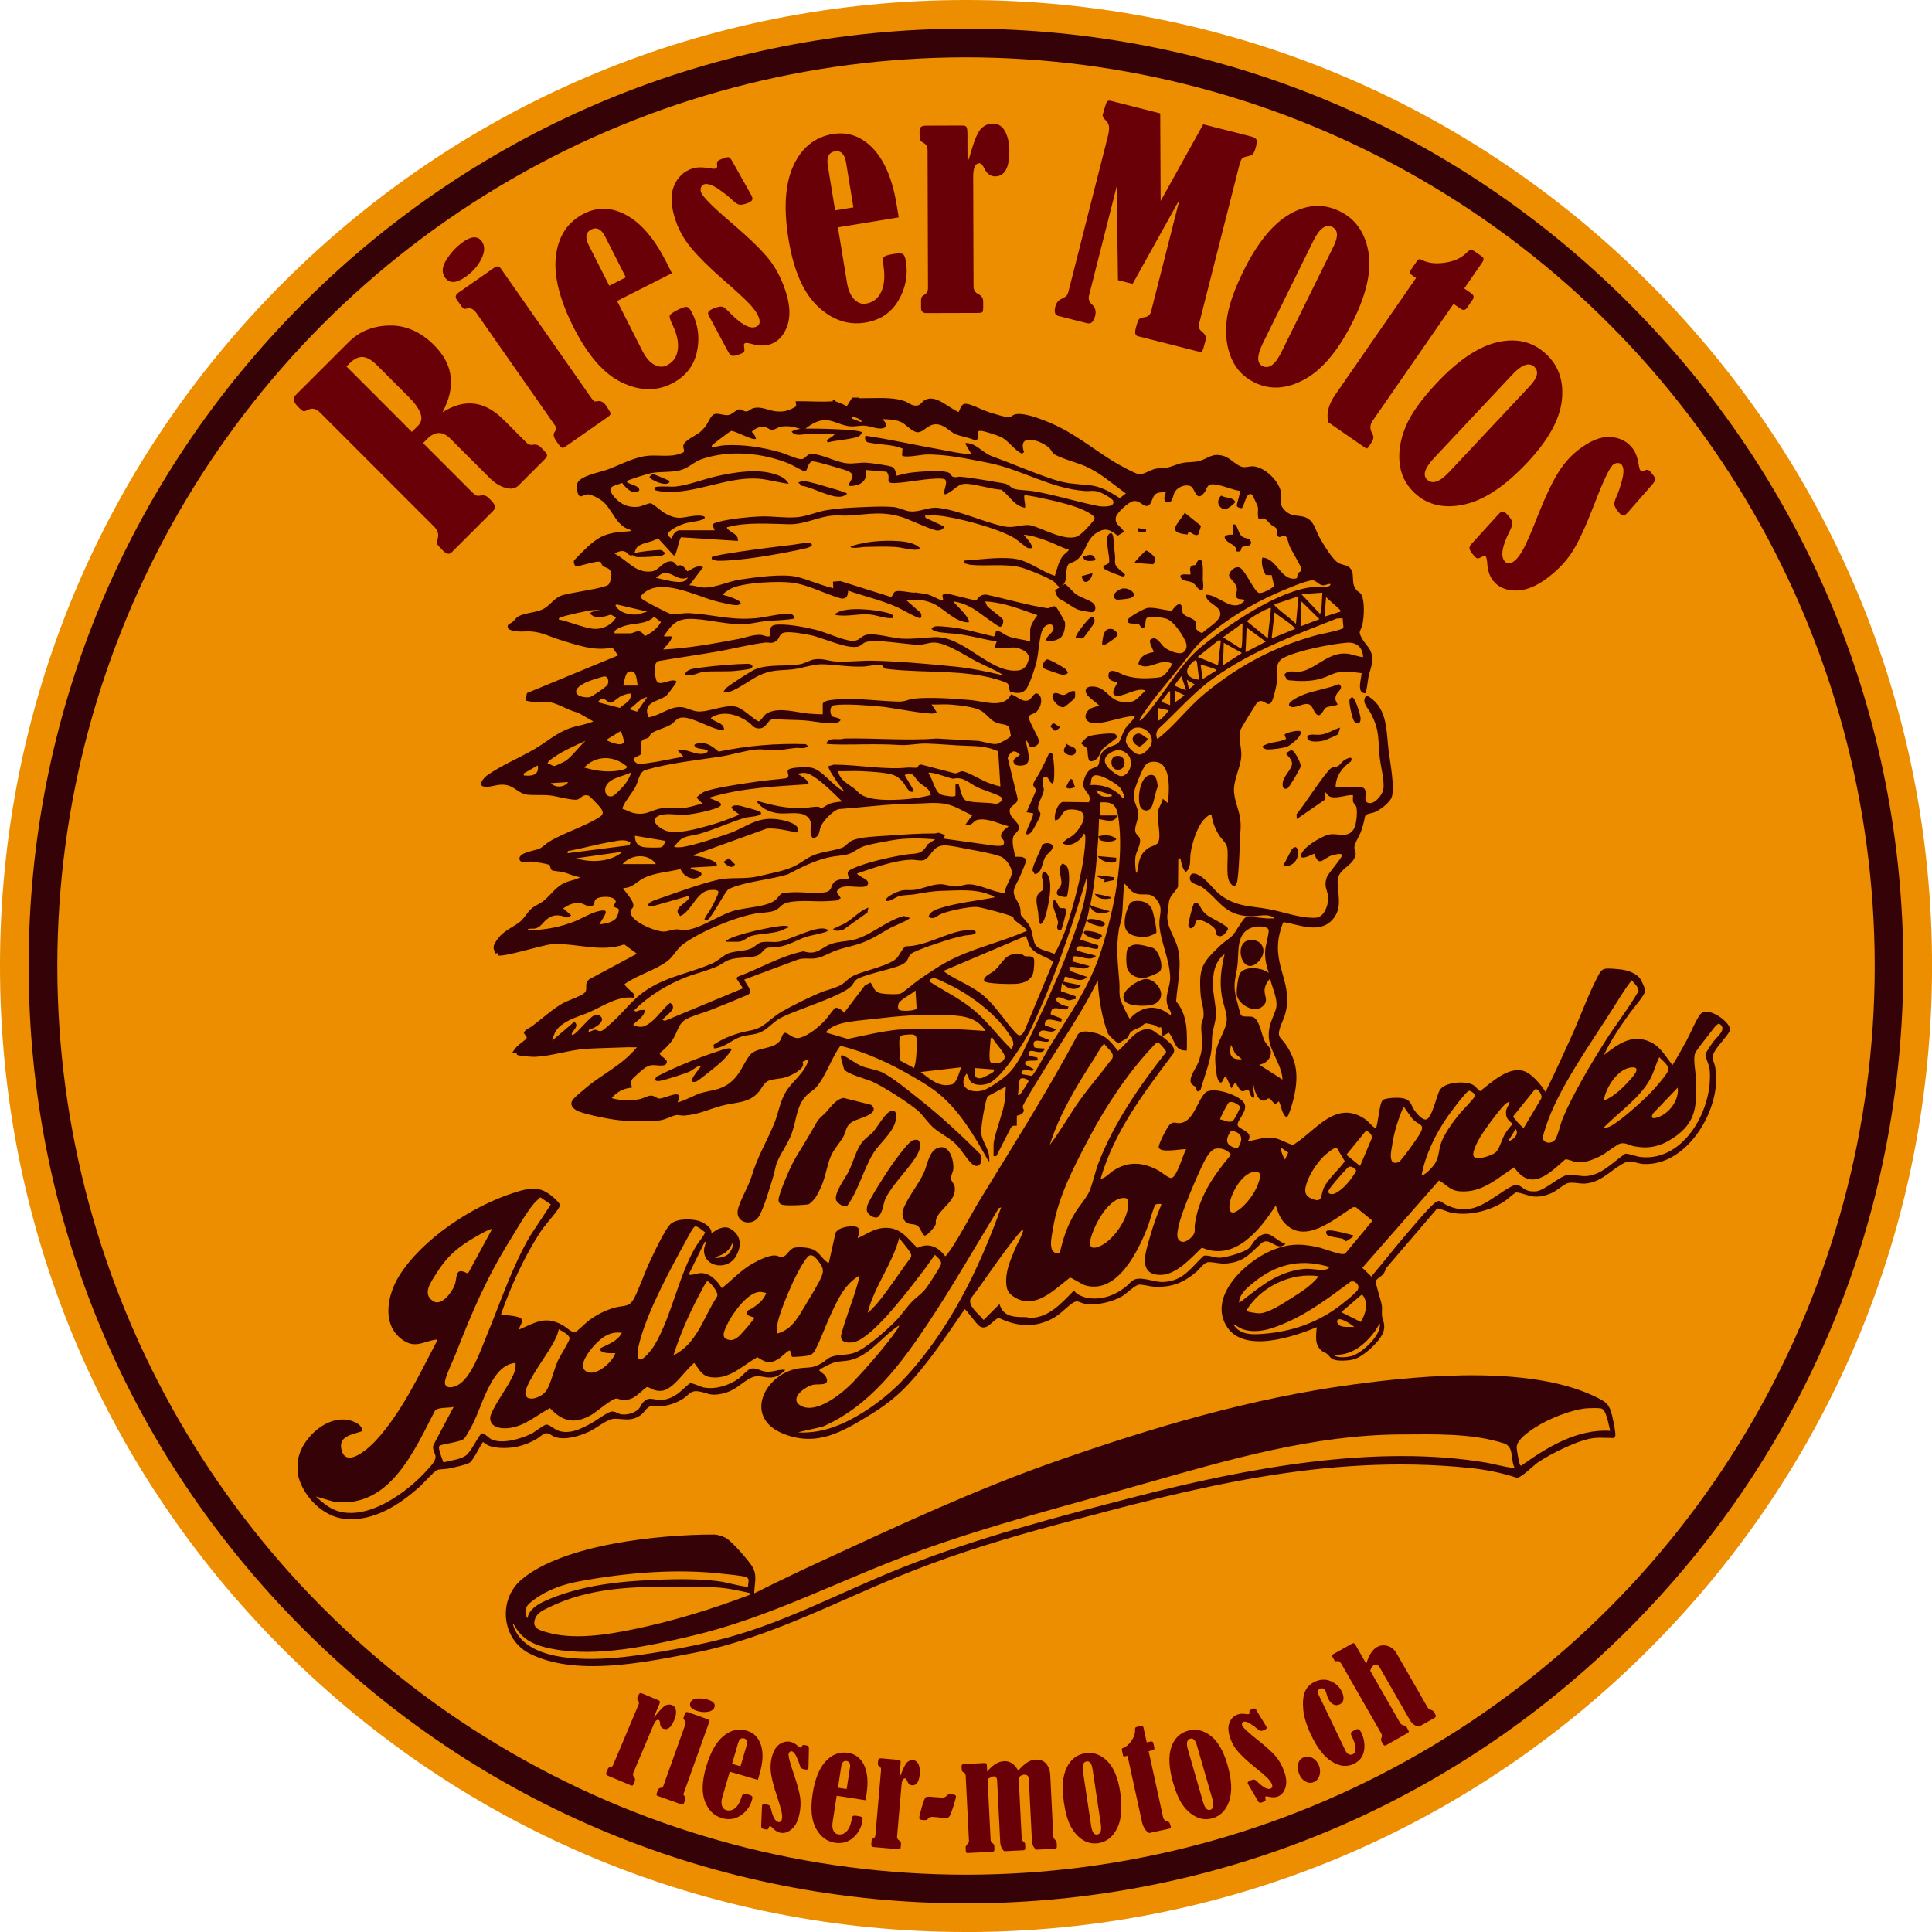
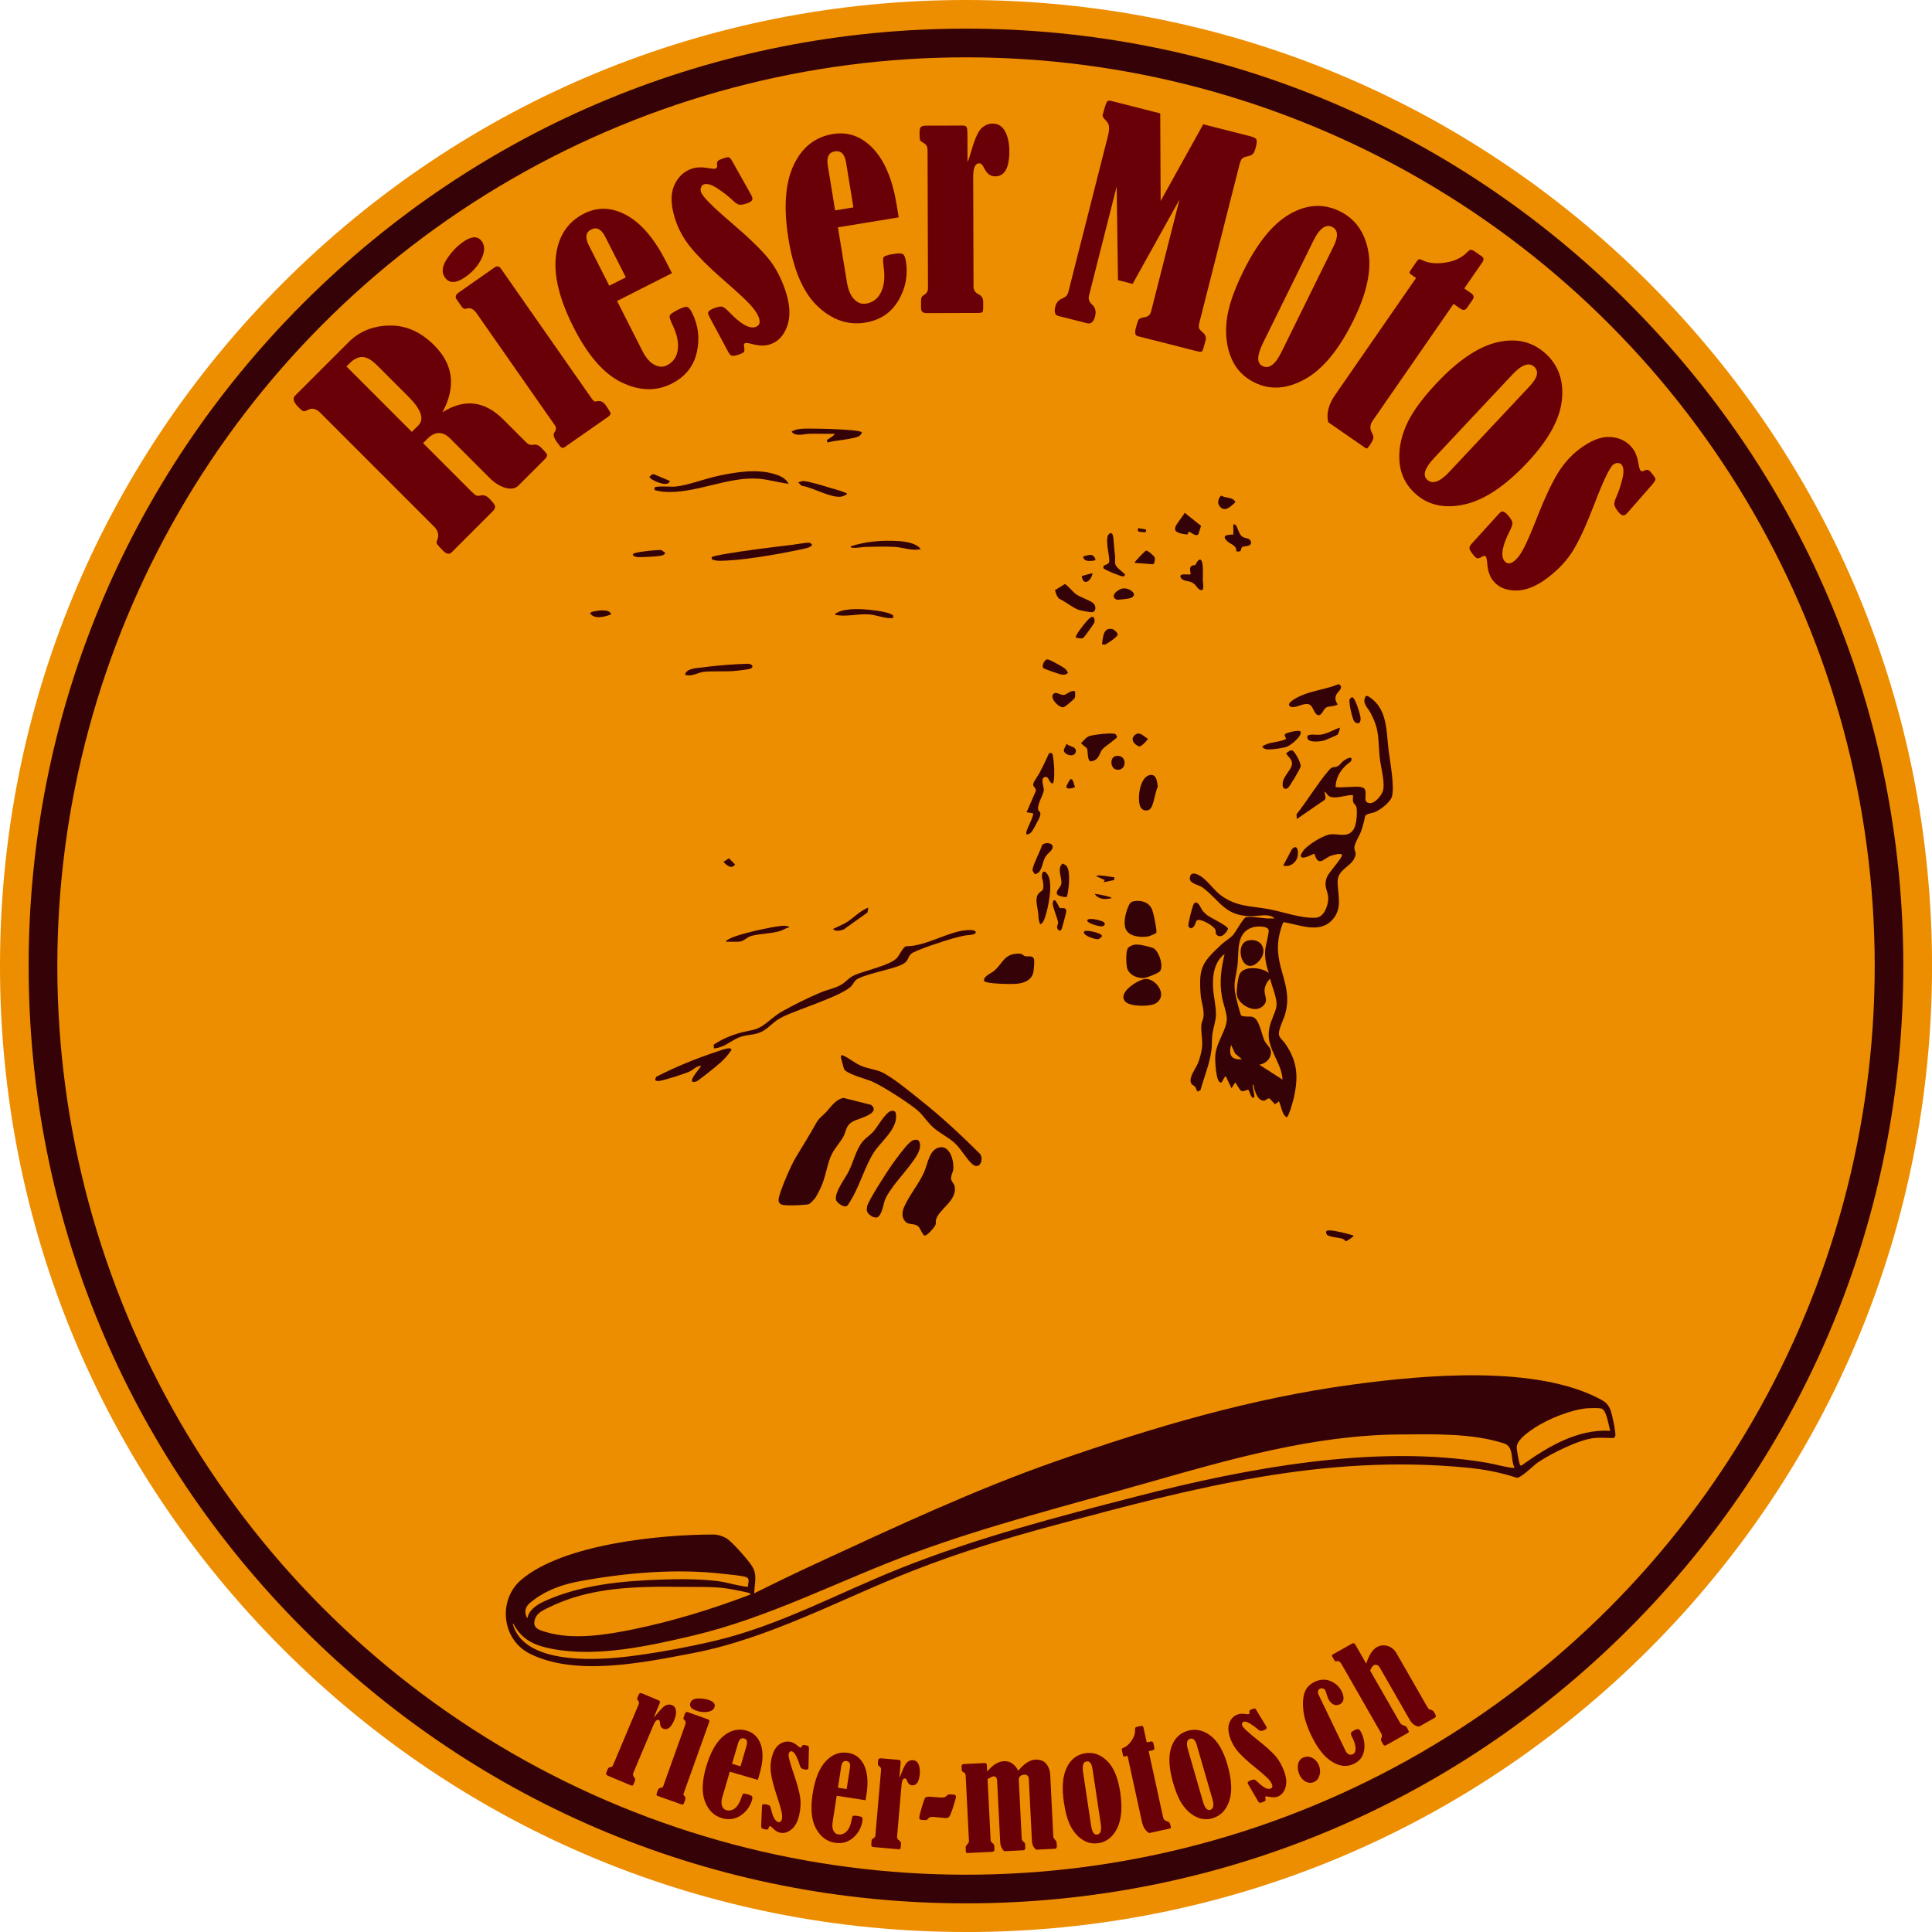
<svg xmlns="http://www.w3.org/2000/svg" id="Ebene_2" viewBox="0 0 503.87 503.87">
  <defs>
    <style>.cls-1{fill:#690007;}.cls-2{fill:#ed8d00;}.cls-3{fill:#350207;}</style>
  </defs>
  <g id="Ebene_1-2">
    <path class="cls-2" d="M251.94,503.87c-67.29,0-130.56-26.21-178.15-73.79S0,319.23,0,251.94,26.21,121.37,73.79,73.79,184.64,0,251.94,0s130.56,26.21,178.15,73.79c47.58,47.58,73.79,110.85,73.79,178.15s-26.21,130.56-73.79,178.15c-47.58,47.58-110.85,73.79-178.15,73.79Z" />
    <path class="cls-3" d="M424.8,79.08C378.62,32.9,317.23,7.47,251.94,7.47s-126.69,25.43-172.86,71.6C32.9,125.25,7.47,186.64,7.47,251.94s25.43,126.69,71.6,172.86c46.17,46.17,107.56,71.6,172.86,71.6s126.69-25.43,172.86-71.6c46.17-46.17,71.6-107.56,71.6-172.86s-25.43-126.69-71.6-172.86Z" />
    <circle class="cls-2" cx="251.94" cy="251.94" r="236.99" />
    <path class="cls-1" d="M110.34,115.57l12.55,12.56c.59.59,1.02.95,1.3,1.08.28.13.7.13,1.27,0,.74-.16,1.44.1,2.11.77.98.98,1.49,1.67,1.54,2.08.05.4-.16.84-.63,1.31l-10.69,10.68c-.61.61-1.35.47-2.22-.41-.84-.84-1.36-1.41-1.56-1.71-.19-.29-.2-.64-.01-1.02.56-1.3.29-2.49-.79-3.57l-29.65-29.66c-1.1-1.1-2.17-1.36-3.22-.79-.54.27-.93.39-1.16.36-.24-.03-.68-.38-1.33-1.03-1.31-1.31-1.61-2.32-.9-3.02l14-13.99c2.78-2.78,6.31-4.22,10.59-4.31,4.28-.09,8.18,1.63,11.7,5.15,5.01,5.01,5.73,10.84,2.15,17.49,5.7-3.64,11-3.02,15.89,1.88l6.02,6.02c.51.51,1.08.69,1.72.56.76-.15,1.45.08,2.08.71.98.98,1.5,1.62,1.57,1.92.07.3-.15.71-.66,1.21l-6.78,6.78c-.81.81-1.94,1.02-3.38.62-1.44-.4-2.84-1.27-4.19-2.62l-10.2-10.2c-1.99-1.99-3.99-1.98-6,.02l-1.14,1.14ZM90.36,95.58l17.05,17.06,1.65-1.64c1.67-1.67.83-4.18-2.53-7.54l-8.15-8.15c-1.42-1.42-2.68-2.15-3.8-2.2-1.11-.05-2.24.49-3.37,1.62l-.86.86Z" />
    <path class="cls-1" d="M120.81,63.07c2.21-1.54,3.83-1.57,4.87-.09.82,1.17.78,2.68-.13,4.53-.91,1.84-2.3,3.42-4.18,4.73-2.42,1.69-4.2,1.73-5.34.11-.9-1.29-.74-2.87.48-4.75,1.22-1.87,2.66-3.38,4.3-4.53ZM120.45,80.04l-1.35-1.94c-.45-.64-.29-1.24.5-1.79l9.36-6.54c.66-.46,1.22-.37,1.67.27l23.57,33.74c.33.47.57.75.72.85.15.1.42.1.79.02.88-.21,1.65.15,2.31,1.09.75,1.08,1.15,1.76,1.21,2.04.05.28-.18.61-.71.98l-11.36,7.93c-.3.15-.56.15-.78,0-.22-.15-.64-.67-1.25-1.55-.74-1.06-.91-1.85-.53-2.38.48-.65.52-1.26.12-1.83l-20.44-29.25c-.79-1.13-1.69-1.52-2.7-1.17-.42.15-.79-.01-1.12-.48Z" />
    <path class="cls-1" d="M160.94,78.51l6.62,13.06c.87,1.72,1.89,2.91,3.06,3.54,1.17.64,2.27.69,3.31.17,1.62-.82,2.56-2.16,2.83-4.02.27-1.86-.16-4-1.31-6.42-.63-1.29-.89-2.12-.8-2.48.09-.37.8-.89,2.12-1.56,1.15-.58,1.94-.83,2.36-.76.43.08.88.58,1.35,1.52,1.66,3.28,2.07,6.73,1.24,10.36-.83,3.63-3.01,6.34-6.52,8.12-4.02,2.04-8.36,1.95-13.02-.28-4.66-2.23-8.85-7.01-12.57-14.35-3.72-7.34-5.26-13.59-4.61-18.75.65-5.16,3.08-8.8,7.29-10.94,3.62-1.83,7.34-1.69,11.17.44,3.83,2.12,7.26,6.17,10.28,12.12l1.5,2.97-14.33,7.26ZM163.22,72.34l-5.36-10.57c-1.01-2-2.23-2.64-3.66-1.92-1.45.73-1.66,2.1-.65,4.1l5.35,10.57,4.31-2.18Z" />
    <path class="cls-1" d="M190.93,41.97l4.95,8.81c.14.28.25.53.32.76.21.64-.3,1.15-1.53,1.55-.82.27-1.44.36-1.89.28-.44-.08-1.04-.49-1.81-1.22-.88-.87-2.12-1.83-3.69-2.9-1.58-1.07-2.81-1.45-3.69-1.17-.34.11-.59.37-.75.77-.16.4-.16.82-.02,1.25.38,1.16,3.1,3.89,8.17,8.2,4.39,3.76,7.53,6.81,9.43,9.15,1.89,2.34,3.39,5.19,4.48,8.54,1.16,3.56,1.3,6.58.4,9.07-.89,2.49-2.39,4.07-4.47,4.75-1.32.43-2.85.41-4.62-.07-.96-.26-1.58-.35-1.85-.26-.32.1-.41.42-.29.96.11.64.1,1.08-.02,1.31-.13.23-.69.51-1.69.83-.77.25-1.31.3-1.61.15-.3-.15-.59-.5-.87-1.04l-4.8-8.94c-.22-.43-.34-.7-.38-.82-.21-.63.45-1.2,1.97-1.7.79-.26,1.38-.34,1.75-.23.37.1.96.57,1.75,1.39,2.98,3.12,5.26,4.42,6.85,3.9,1.02-.33,1.33-1.11.93-2.34-.36-1.09-1.18-2.31-2.46-3.67-1.29-1.36-3.63-3.52-7.03-6.47-3.59-3.14-6.32-5.86-8.21-8.15-1.89-2.29-3.27-4.76-4.13-7.41-1.18-3.6-1.28-6.54-.32-8.81.97-2.27,2.55-3.77,4.75-4.48,1.16-.38,2.6-.41,4.33-.1.88.16,1.46.2,1.73.11.36-.12.5-.43.41-.93-.07-.53,0-.89.24-1.1.24-.2.79-.45,1.68-.74.57-.18.96-.24,1.17-.17.21.07.48.38.81.92Z" />
    <path class="cls-1" d="M218.53,59.29l2.37,14.44c.31,1.91.93,3.34,1.85,4.3.92.96,1.95,1.35,3.11,1.16,1.79-.29,3.1-1.29,3.92-2.98.82-1.69,1.05-3.86.69-6.51-.21-1.42-.21-2.29-.01-2.61.2-.32,1.03-.61,2.49-.84,1.27-.21,2.1-.21,2.48,0,.38.2.66.82.83,1.86.59,3.63-.06,7.04-1.95,10.26-1.89,3.21-4.78,5.13-8.67,5.77-4.45.73-8.56-.67-12.33-4.2-3.77-3.53-6.32-9.36-7.65-17.48-1.33-8.12-.91-14.54,1.27-19.27,2.18-4.72,5.6-7.46,10.26-8.23,4-.66,7.51.61,10.52,3.79,3.01,3.18,5.06,8.07,6.14,14.66l.54,3.28-15.86,2.6ZM222.57,54.09l-1.91-11.69c-.36-2.21-1.33-3.19-2.91-2.93-1.6.26-2.22,1.5-1.86,3.71l1.91,11.69,4.77-.78Z" />
    <path class="cls-1" d="M252.32,42.27c.28-.57.63-1.58,1.03-3.01.9-3.1,1.78-5.05,2.65-5.84.87-.79,1.83-1.19,2.88-1.19,1.43,0,2.51.67,3.25,2.03.73,1.36,1.1,3.06,1.11,5.11.01,4.41-1.22,6.62-3.7,6.63-1.24,0-2.2-.72-2.87-2.17-.41-.83-.83-1.25-1.26-1.25-1.07,0-1.61,1.19-1.6,3.55l.09,28.59c0,.91.42,1.57,1.26,2,.84.4,1.26,1.06,1.26,1.96v1.61c0,.57-.06.94-.19,1.09-.13.16-.51.23-1.13.24l-13.49.04c-.93,0-1.4-.44-1.4-1.32v-1.97c0-.67.19-1.11.6-1.33.81-.41,1.21-1.03,1.21-1.86l-.11-36.04c0-.81-.29-1.39-.86-1.75-.62-.36-.98-.64-1.08-.84-.1-.2-.15-.82-.15-1.84,0-.86.12-1.4.37-1.61.25-.21.67-.32,1.27-.33l9.66-.03c.45,0,.76.12.93.37.17.25.25.85.26,1.81l.02,7.34Z" />
    <path class="cls-1" d="M313.82,32.42l12.28,3.12c.83.21,1.34.47,1.54.78.19.31.16.96-.09,1.95-.23.9-.48,1.51-.74,1.82-.26.31-.77.55-1.53.7-.67.12-1.13.33-1.37.61s-.46.79-.65,1.53l-10.45,41.17c-.15.6-.19,1.06-.13,1.37s.38.7.92,1.16c.75.63,1.03,1.31.85,2.03-.46,1.8-.77,2.79-.94,2.96-.17.17-.59.16-1.29-.01l-15.47-3.93c-.67-.17-.86-.82-.57-1.95.25-.97.46-1.68.65-2.14.19-.46.72-.74,1.58-.84.97-.12,1.56-.62,1.79-1.5l7.42-29.21-12.23,22-3.82-.97-.34-24.42-7.2,28.37c-.24.93,0,1.71.73,2.36.89.77,1.17,1.8.84,3.09-.38,1.48-1.07,2.09-2.09,1.83l-7.53-1.91c-.86-.22-1.1-1.03-.75-2.44.25-.99.8-1.67,1.66-2.02.64-.3,1.07-.57,1.27-.8.21-.23.39-.68.56-1.35l10.17-40.06c.28-1.11.4-1.99.35-2.62-.05-.64-.35-1.23-.9-1.76-.6-.55-.85-1.02-.75-1.41l.41-1.48c.3-1.08.55-1.74.74-1.97.19-.23.54-.29,1.02-.17l12.83,3.26.11,22.85,11.1-20Z" />
    <path class="cls-1" d="M349.44,55.11c4.02,1.98,6.49,5.44,7.41,10.38.92,4.93-.37,10.95-3.87,18.06-3.78,7.66-8,12.78-12.68,15.36-4.68,2.58-9.06,2.86-13.14.84-2.82-1.39-4.83-3.5-6.02-6.32-1.19-2.82-1.61-6.01-1.25-9.56.35-3.55,1.81-7.92,4.37-13.12,3.66-7.43,7.72-12.41,12.17-14.95,4.46-2.54,8.79-2.77,13.01-.69ZM347.78,64.3c1.31-2.65,1.19-4.36-.35-5.12-1.67-.82-3.31.39-4.91,3.64l-13.15,26.68c-1.59,3.23-1.63,5.22-.11,5.97,1.69.83,3.33-.37,4.92-3.6l13.59-27.57Z" />
    <path class="cls-1" d="M369.32,72.5l-1.15-.79c-.33-.23-.52-.42-.55-.56-.03-.14.07-.39.32-.74l1.47-2.12c.27-.39.49-.62.66-.67.17-.06.49.03.96.27,1.56.76,3.53.96,5.9.6,2.37-.36,4.23-1.22,5.57-2.58.48-.48.84-.74,1.07-.76.24-.03.58.12,1.03.43l1.91,1.32c.51.35.53.87.05,1.56l-4.68,6.77,1.82,1.26c.69.48.81,1.04.36,1.68l-1.47,2.12c-.44.63-1,.7-1.68.23l-1.82-1.26-21.1,30.48c-.72,1.04-.78,2.1-.16,3.19.3.53.41,1,.33,1.41-.08.41-.41,1.03-.98,1.85-.35.51-.58.77-.69.78-.11.01-.37-.12-.78-.41l-9.3-6.44c-.54-2.23.06-4.62,1.81-7.14l21.1-30.49Z" />
    <path class="cls-1" d="M403.26,92.36c3.27,3.07,4.63,7.1,4.07,12.09-.56,4.99-3.55,10.37-8.97,16.15-5.84,6.23-11.38,9.9-16.6,11-5.22,1.1-9.5.1-12.82-3.02-2.3-2.15-3.6-4.76-3.92-7.8-.32-3.04.21-6.21,1.58-9.51,1.37-3.29,4.04-7.05,8.01-11.28,5.66-6.04,11-9.62,16-10.75,5-1.13,9.22-.09,12.65,3.13ZM398.99,100.67c2.02-2.16,2.41-3.82,1.16-5-1.36-1.27-3.28-.59-5.76,2.06l-20.35,21.69c-2.47,2.63-3.08,4.52-1.84,5.68,1.37,1.29,3.29.62,5.76-2.01l21.03-22.42Z" />
    <path class="cls-1" d="M431.16,126.08l-6.66,7.6c-.22.23-.42.41-.61.56-.53.41-1.19.1-1.97-.92-.52-.68-.82-1.24-.89-1.68-.07-.44.11-1.15.54-2.11.52-1.12,1.02-2.61,1.5-4.45.48-1.84.43-3.13-.13-3.87-.22-.28-.54-.43-.98-.45-.43-.01-.83.12-1.19.39-.96.74-2.63,4.22-5,10.44-2.08,5.39-3.9,9.37-5.48,11.94-1.57,2.57-3.76,4.93-6.56,7.08-2.97,2.28-5.77,3.42-8.41,3.4s-4.63-.89-5.97-2.63c-.84-1.1-1.34-2.56-1.47-4.38-.08-1-.2-1.61-.37-1.84-.2-.26-.54-.25-1,.05-.57.32-.98.45-1.24.41-.26-.04-.71-.48-1.35-1.31-.5-.64-.72-1.13-.68-1.47.04-.34.27-.72.69-1.16l6.82-7.51c.34-.35.55-.56.64-.63.53-.41,1.28.02,2.26,1.29.51.66.78,1.19.8,1.57.03.39-.21,1.09-.72,2.11-1.95,3.85-2.41,6.43-1.39,7.76.66.85,1.49.88,2.51.1.91-.7,1.79-1.88,2.64-3.55.85-1.67,2.11-4.59,3.75-8.78,1.76-4.43,3.41-7.92,4.94-10.46,1.53-2.55,3.4-4.67,5.61-6.37,3-2.31,5.74-3.39,8.2-3.24,2.46.15,4.4,1.15,5.81,2.98.74.97,1.26,2.32,1.54,4.05.14.89.3,1.44.47,1.67.23.3.57.33,1.01.08.47-.24.85-.29,1.12-.14.27.15.69.6,1.25,1.34.36.47.55.82.55,1.04,0,.22-.19.58-.6,1.07Z" />
    <path class="cls-1" d="M225.13,461.02l.1-.91c-.13-.11-.24-.23-.35-.36.11.41.19.83.26,1.27Z" />
    <path class="cls-1" d="M284.63,459.75c.28.44.53.9.77,1.41l-.21-1.2c-.2-.04-.39-.11-.56-.21Z" />
-     <path class="cls-3" d="M223.84,103.67c.2.31.72.19,1.04.19,3.42.04,7.93-.41,11.12.8,1.29.49,2.03,1.48,3.55,1.01.52-.16,1-.95,1.56-1.28,2.91-1.73,6.3,2.08,8.92,3.07.82-1.92,1-2.59,3.18-1.86,1.5.5,2.99,1.32,4.58,1.85.91.31,4.91,1.56,5.52,1.37.37-.11.77-.52,1.23-.68,1.91-.67,5.79.74,7.72,1.48,7.52,2.9,11.69,6.76,18.18,10.77,1.1.68,5.71,3.23,6.72,3.33.94.09,3.1-1.26,4.19-1.47.88-.17,1.98-.11,2.93-.28,1.41-.26,2.76-.96,4.07-1.23,1.39-.28,3.02-.14,4.41-.51,2.39-.64,3.28-2.16,6.24-1.34,2.1.58,3.69,2.98,5.58,2.95.81-.01,1.52-.3,2.46-.2,2.97.31,6.68,3.97,7.07,6.92.26,1.97-.77,2.73.96,4.52,2.09,2.16,4.25.81,6.33,2.37,1.41,1.05,1.89,3.21,2.71,4.67.99,1.75,3.45,5.97,5.13,6.79,1.08.53,2.4.4,3.13,1.6,1,1.67-.16,3.64,1.51,5.49.27.3.66.42.94.76,1.21,1.44.96,6.39.47,8.21-.54,2.03-1.22,1.56.05,3.76.53.93,1.49,1.86,1.96,2.77,1.32,2.61.16,4.44-.39,7.01-.15.73-.49,4.04-.84,4.28-2.34.04-1.04-3.75-.95-5.22-1.79-.22-3.55-.55-5.37-.36-1.96.21-3.64,1.37-5.52,1.86-2.72.7-5.31.62-8.08.35-.73-.14-.8-.9-1.24-1.38.97-1.48,2.34-.72,3.85-.84,3.73-.31,6.93-4.38,11.16-4.74,2.16-.18,3.54.66,5.58.94-.09-2.57-1.68-3.98-4.25-3.78-4.17.33-12.82,2.04-16.49,3.94-2.57,1.32-1.54,4.3-1.81,6.7-.1.9-.86,4.06-1.3,4.76-1.12,1.76-2.15-1.23-3.77.21-.31.28-4.17,6.61-4.38,7.16-.71,1.92.44,4.66.22,7.03-.28,3.16-2.28,6.38-1.84,9.61.49,3.59,1.95,5.12,1.65,9.51s-.24,8.66-.78,12.85c-.17,1.33-.71,2.43-1.87.97-1.44-1.8-.34-7.03-.84-9.38-.25-1.16-1.42-2.11-2.04-3.07-1.04-1.6-1.81-3.53-2.04-5.44-.42-.41-2.1,1.38-2.35,1.72-1.61,2.14-2.73,5.8-3.11,8.43-.24,1.66.25,3.68-1.25,4.8-.96-.91-1.13-2.36-1.42-3.59l-.53.22-.07,7.21c-.85,1.65-2.18,2.2-2.4,4.22-.11,1-.22,1.87-.35,2.87-.41,3.17,1.88,5.87,2.65,8.79,1.21,4.59-.06,9.38-.4,14.02,3.12,3.6,2.85,8.33,2.8,12.81-3.41.17-3-2.76-4.72-4.65l-1.7.96c1.13,1.11,3.81,2.61,2.92,4.44-7.62,10.18-15.44,20.3-19,32.75,1.38-.29,2.24-1.46,3.38-2.2,3.94-2.55,7.92-2.16,11.88.09.72.41,2.57,2.04,3.28,1.85,1.45-.39,2.95-6.14,3.78-7.49-1.19-.16-6.83,1.15-7.15-.5-.14-.75,2.21-5.37,2.89-5.94,1.04-.89,1.42-.33,2.45-.37,3.7-.13,4.66-5.86,6.83-7.94,1.84-1.77,8.93.65,10.12,2.72,1.12,1.96-1.88,4.47-1.72,5.68.18,1.31,4.52,1.69,2.65,4.27,2.12-.28,4.15-1.15,6.33-.94,1.81.18,3.59,1.33,5.3,1.88.26,0,.45-.15.65-.28,5.58-3.57,10.77-11.6,18.34-6.41.92.63,1.62,1.64,2.38,2.16.16.11.19.26.47.19.55-1.95.69-4.36,1.22-6.25.13-.45.33-1.1.81-1.27,1.21-.43,4.35-.61,5.54-.14,1.66.67,1.55,1.65,2.3,2.81.54.83,2.18,2.86,3.24,2.55,1.48-.43,2.69-6.2,3.44-7.55,1.22-2.22,6.52-2.53,8.56-1.54.85.41,1.28,1.26,2.02,1.73,2.82-2.19,7.05-6.19,10.91-5.39,2.34.48,4.94,3.64,6.14,5.59,2.34-4.77,4.56-9.6,6.75-14.44s4.43-11.08,6.99-15.9c.47-.88.85-1.63,1.97-1.81.7-.11,2.97.08,3.77.18,1.81.22,4.01.87,5.18,2.39.33.44,1.38,2.69,1.36,3.19-.04,1.04-3.15,4.6-3.95,5.72-2.51,3.52-5.02,7.1-6.84,11.04,3.68-2.81,7.19-5.59,12.04-3.44,2.66,1.18,4.13,3.89,5.83,6.09,1.31-2.08,2.54-4.31,3.72-6.49,1.04-1.92,2.19-4.81,3.34-6.5,1.08-1.59,2.75-.94,4.27-.22,1.23.58,4.17,2.8,3.61,4.32-1.05,1.82-2.92,3.56-3.95,5.33s-.13,2.42.18,4.14c1.9,10.39-7.12,25.84-18.74,25.19-1.95-.11-3.17-1.21-4.99-.28-3.42,1.74-6.02,5.17-10.31,5.39-1.41.07-2.96-.43-4.32-.15-.89.18-3.04,2.04-4.23,2.58-1.46.66-3.07,1.09-4.68.95-1.61-.14-3.12-.99-4.71-1.08-1.08.66-1.94,1.62-2.99,2.32-3.87,2.58-9.65,3.96-14.21,2.89-.71-.17-2.96-1.17-3.36-.99l-13.18,15.4c-.32.54-.44,1.12-.82,1.63-.45.6-1.77,1.3-1.99,1.81s1.47,5.34,1.59,6.54c.09.86-.07,1.78.04,2.61.19,1.45.81,1.86.47,3.72-.48,2.58-5.42,7.02-7.89,7.63-1.4.34-4.42.59-5.64-.17-.44-.27-.88-.95-1.34-1.31-.35-.27-.83-.37-1.22-.67-2.06-1.6-1.58-3.97-1.42-6.24-6.06,2.5-18.81,6.81-23.34-.01-5.22-7.85,4.63-17,11.3-19.89,4.42-1.91,7.72-2.02,12.39-.97,1.54.34,5.42,1.9,6.56,1.78.21-.02.41-.04.58-.19l6.87-8.28-.07-.44-4.08-3.31h-.74c-4.9,3.06-12.62,10.02-17.98,3.98-1.15-1.29-1.65-2.84-2.17-4.45-4.06,6.33-10.7,14.75-19.27,11.01-2.8,2.65-6.61,7.12-10.81,7.12-6.19,0-3.7-6.44-2.65-10.18.78-2.8,1.79-5.56,2.93-8.23-.38-.19-1.24-.13-1.57.08-.35.22-1.57,4.53-1.88,5.36-2.37,6.3-7.97,18.23-16.51,15.67-.76-.23-3.63-2.06-3.88-2.01-4.02,3-8.96,8.46-14.42,5.18-1.26-.76-2.02-1.6-2.18-3.11-.39-3.47.9-6.23,2.16-9.34.56-1.38,1.86-3.53,2.16-4.84.06-.25-.03-.37-.27-.27-.16.07-1.19,1.34-1.42,1.61-4.23,5.17-7.96,11.04-12.02,16.36-.61,2.01,2.33,3.99,3.44,5.48l4.14-4.15c1.05,3.5,3.96,3.36,6.99,3.41.32,0,.65.2.96.2,4.97-.05,8.12-3.82,11.34-7.01h.27c.66,1.09,2.81,1.77,4.08,1.89,3.43.31,6.4-.79,9.07-2.84,1.68-1.28,1.87-2.52,4.52-2.25,3.26.34,4.33,1.43,8.01.41,3.42-.95,5.47-4.12,7.99-6.38.81-.37,3,.48,4.06.48,1.68,0,6.34-1.35,7.65-2.39.64-.5,1.3-1.86,1.97-2.48,3.42-3.21,4.44.18,7.69,1.26-2.3,2.2-4.12-2.14-6.36-.12-3.04,2.74-4.41,4.82-9.05,5.23-1.71.15-3.11-.35-4.56-.36-1.27,0-2.36,1.75-3.28,2.54-3.38,2.89-6.55,4.11-11.07,3.88-1.07-.06-3.02-.63-3.92-.53-1.06.12-3.27,2.4-4.49,3.09-2.41,1.36-6.23,2.28-8.99,1.99-2.53-.27-2.23-1.66-4.72.38-1.38,1.13-2.39,2.25-4.01,3.18-4.73,2.7-9.54,2.34-14.34.02-1.62.54-2.99,3.45-5,2.18-.82-.52-3.54-4.44-3.89-4.44-3.16,4.57-6.25,9.22-9.67,13.6-4.72,6.05-8.17,9.74-14.77,13.8-7.3,4.49-13.99,8.6-22.8,5.1-10.99-4.37-4.57-16.22,4.52-17.15,2.42-.25,3.08.05,5.37-1.25.93-.53,1.62-1.36,2.65-1.71,2.03-.69,4.1-.28,6.23-1.14,2.92-1.18,8.34-5.96,10.6-8.32,1.5-1.56,2.85-3.66,4.34-5.12,1.3-1.28,2.36-1.81,3.57-3.43.57-.76,3.67-5.5,3.78-6.07.23-1.18-.92-1.74-1.57-2.5-1.03,1.32-1.92,2.73-2.94,4.06-3.71,4.82-11.92,15.8-17.07,18.31-1.43.7-4.65,1.04-4.5-1.27,1.12-4.5,3.02-8.85,4.27-13.34.2-.71.52-1.55.38-2.27-3.85,2.4-5.48,6.16-7.32,10.09-1.37,2.94-2.51,6.24-3.97,9.09-.83,1.62-1.55,1.6-3.31,1.8-.33.04-2.47.2-2.6.17-.52-.1-.56-1-.68-1.39-.04-.14.07-.41-.28-.27-.72.28-2.05,1.75-2.87,2.23-2.21,1.32-3.41.83-5.42-.5-3.87,2.12-7.12,5.74-11.92,5.24-1.46-.15-2.23-.68-3.14-1.78l-1.42-1.98c-1.98,1.68-3.54,4.01-5.48,5.68-1.58,1.36-2.82,2.02-4.98,1.38-.56-.17-1.49-.86-1.93-.74-2.27,1.64-3.37,3.62-6.5,3.31-.46-.04-.94-.33-1.36-.34-1.2-.04-5.12,3.41-6.52,4.23-4.26,2.49-7.53,1.88-10.86-1.73-3.61,1.94-6.87,4.96-11.16,5.24-1.82.12-4.32-.25-4.43-2.57-.08-1.7,3.93-7.35,4.94-9.23.87-1.62,1.93-3.32,1.67-5.24-3.8.33-5.91,4.16-7.41,7.25-1.6,3.31-2.64,6.89-4.47,10.1-.31.55-1.16,2.08-1.54,2.43-1.07.98-6.07,1.35-6.45,1.92-.41.61.8,3.45,1.08,4.24,1.77-.48,4.43-.72,5.92-1.83,1.34-.99,3.41-5.55,4.12-5.73.58-.15,1.78,1.25,2.51,1.58,2.85,1.3,7.69-.16,10.41-1.5.88-.44,3.25-2.34,3.88-2.37.77-.04,2.1,1.23,2.98,1.55,3.04,1.12,6.01-.41,8.64-1.83,1.21-.65,4.21-2.89,5.24-3.09,1.16-.23,1.72.6,2.79.72,1.49.16,3.36-.34,4.43-1.44.44-.45.6-1.04.97-1.49,1.63-2.03,2.85-.73,5.02-.85,1.5-.08,2.9-.73,4.12-1.56.7-.47,2.91-2.66,3.29-2.77.61-.18,2.65.91,3.57,1.09,3.09.58,6.62-.54,9.14-2.36.86-.62,2.2-2.23,3-2.49,1.49-.49,2.62.6,4.1.72,1.94.16,3.22-.67,5.02-.48-.8.91-1.95,1.75-3.17,1.94-2.59.41-3.71-1.12-6.35.46-2.62,1.56-3.72,3.16-7.12,3.86-3.24.66-3.6-.33-6.17-.66-1.89-.24-2.37.97-3.76,1.88-1.91,1.25-4.16,1.98-6.44,2.08-.43.02-.91-.23-1.51-.2-1.68.11-2.01,1.68-3.33,2.55-2.45,1.61-4.17.85-6.7.85-1.84,0-4.75,2.53-6.65,3.39-2.54,1.15-6.16,2.29-8.87,1.36-.89-.3-1.47-1.08-2.43-.95-.69.09-1.75,1.16-2.44,1.54-3.07,1.71-6.12,2.5-9.68,2.24-1.49-.11-3.06-.43-4.16-1.51-.32,0-2.53,4.74-3.51,5.38-.82.54-4.33,1.3-5.47,1.53-.75.15-2.61.18-3.03.38-.88.4-3.57,3.49-4.54,4.35-5.34,4.76-12.02,9.15-19.56,8.4-5.8-.58-10.97-5.98-12.22-11.52.1-1.14-.14-2.49,0-3.6.78-6.1,8.43-12.88,14.63-10.19,1.13.49,2.07,1.1,2.2,2.43-2.72.92-6.62,1.28-5.34,5.25,1.42,4.38,7.29-1.09,8.84-2.79,6.8-7.41,11.32-17.21,15.98-26.03.08-.39-.18-.31-.45-.27-3.25.5-5.3,2.41-8.68-.05-5.42-3.93-3.85-11.68-.77-16.61,6.01-9.62,19-18.14,29.68-21.59,4.96-1.61,7.44-1.98,11.36,1.89,1.05,1.03,1.1,1.32.25,2.53-1.5,2.11-3.26,3.82-4.77,6.2-4.15,6.52-7.4,13.73-9.95,20.99,1.09.32,4.68.35,5.31,1.22s-.63,1.82-.58,2.76c4.26-1.86,6.89-3.67,11.4-1.1.76.43,2.47,2.03,3.21,1.83.29-.08,2.94-2.62,3.56-3.08,2.04-1.52,4.37-2.71,6.83-3.38,2.39-.65,3.74.03,5.04-2.53,1.4-2.77,2.49-6.13,3.84-9.03.97-2.09,4.22-9.13,5.74-10.34,1.78-1.42,5.82-1.32,7.85-.47,1.03.43,2.85,1.66,2.65,2.93.79-.33,1.44-.95,2.27-1.22,1.46-.48,2.3-.32,3.49.66,2.16,1.78,1.98,4.29.7,6.56-2.26,4-8.64,2.9-8.36-1.73.03-.48.26-.92.34-1.38.03-.2.2-.66-.14-.61l-4.16,8.42c.03.6,2.57-.27,3.1-.26,2.52.03,4.25,2,5.5,3.94,2.71-2.14,5.05-4.77,8.1-6.46,1.5-.83,4.23-2.23,5.9-2.05.78.08,1.12.51,1.99.29,1.08-.28,1.61-2.05,2.97-2.33,1.28-.26,3.71-.06,4.91.49,1.44.66,2.35,2.42,3.56,3.26.16.11.19.26.47.19l1.75-7.81c.73-1.46,3.7-1.87,5.15-1.64,1.9.3.48,2.81.68,3.01,2.18-1.01,4.22-2.48,6.71-2.66,4.33-.3,6.04,2.55,8.8,5.22,2.99-1.47,5.39-.29,7.28,2.17.18,0,1.3-1.61,1.5-1.9,2.75-4.1,5.17-8.94,7.79-13.22,8.64-14.15,17.52-28.13,25.32-42.8,1.07-1.13,3.13-.65,4.49-.31,2.91.71,4.17,2.42,5.93,4.68,2.35-1.81,4.93-6.34,8.42-5.59,1.24.27,1.98,1.59,3.2,1.62l-.38-2.27c-.83.41-1.14-.29-1.84-.52-.42-.14-1.86-.48-2.21-.43-.38.05-.89.71-1.33.96-.86.47-2.16.77-2.75,1.6-.26.36-.24.77-.58,1.13-.49.52-1.72.95-2.26,1.53-.35.13-2.68-2.05-2.89-2.6-1.49-3.77-2.38-9.09-2.59-13.12-.01-.21.12-.52-.19-.47-4.23,8.78-9.99,16.69-15.02,25-.65,1.07-4.35,7.02-4.41,7.68-.03.35.26.65.29.95.05.79-1.15,1.34-1.82,1.41l-.02,2.63c-.6-.03-1.16-.09-1.52.47l-3.81,7.44-.73.03v-2.93c0-2.06,2.31-8.01,2.78-10.66.26-1.51.33-3.04.44-4.58l-4.61,2.48c-.29.16-.31.45-.4.73-.58,1.78-1.43,6.78-1.43,8.62,0,2.39,2.13,4.3,2.1,7,0,.22.13.71-.19.66-3.7-6.65-7.83-13.81-14.01-18.43-1.78-1.33-3.98-2.62-5.91-3.74-5.81-3.37-12.19-6.35-18.72-7.93-2.19,3.02-3.34,6.66-5.46,9.72-1.09,1.58-1.45,1.61-2.79,2.7-3.19,2.61-3.09,6.58-4.36,10.21-1.04,2.95-2.81,5.08-3.88,7.67-.52,1.27-.63,2.59-1.04,3.88-.9,2.83-2.26,7.73-3.63,10.18-1.57,2.82-6,1.99-5.63-1.27.24-2.14,2.86-6.46,3.59-8.9,1.61-5.42,3.8-8.77,5.89-13.79,1.12-2.7,1.49-5.56,2.9-8.08,1.78-3.2,5.24-5.14,6.15-8.89l-1.61.75c.8,1.51-1.69,2.81-2.85,3.39-2.29,1.15-3.46.84-5.6,1.39-1.56.4-2.07,1.98-2.98,3.07-2.47,2.94-5.93,2.65-9.34,3.52-3.54.9-6.2,2.36-10.03,2.64-.69.05-1.57-.19-2.07-.14-1.04.11-2.9,1.33-4.93,1.47-2.47.17-5.93.01-8.52,0s-9.62-1.47-12.01-2.39c-1.43-.55-2.69-1.78-1.45-3.24.63-.74,2.41-2.19,3.25-2.9,3.6-3.07,7.59-4.99,11.06-8.23.79-.74,1.57-1.54,2.27-2.37-.97.03-1.96-.05-2.94,0-3.37.13-6.84.19-10.2.39-4.44.26-9.04,1.9-13.42,2.09-.69.03-4.47-.21-4.74-.58-.09-.12-.07-.39-.1-.56l-1.13.18c-.09-.07.97-1.44,1.13-1.61.49-.55,2.47-1.96,2.57-2.17.07-.15.13-.27.07-.43l-.7-1.01c-.07-.71,1.53-1.38,2.1-1.8,2.56-1.9,5.17-4.33,7.9-5.91,1.56-.9,4.63-1.79,5.76-2.76s-.27-2.34,1.32-3.6l12.39-6.63-3.3-2.44c-6.28,2.24-12.8-.53-19.11-.02-2.13.17-13,3.58-13.9,2.83l.19-.56-.77.11c-.65-1.42-.7-1.82.12-3.12,1.71-2.73,3.76-3.29,6.03-4.94,1.28-.93,2.12-2.68,3.31-3.69.93-.79,2.11-1.18,3.12-1.99,1.89-1.54,3.13-3.63,5.52-4.7,1.31-.59,2.79-.7,4.04-1.45-1.59-.16-3.02-.94-4.54-1.33-.73-.18-2.48-.24-2.9-.5-.53-.33-.21-1.22-.82-1.45s-3.79-.75-4.5-.79c-.94-.05-2.79.59-3.09-.52-.5-1.87,4.05-2.29,5.21-2.86.84-.42,1.66-1.29,2.53-1.82,3.99-2.41,9.42-4,13.21-6.47,1.63-1.06.14-2.37-.75-3.39-.3-.35-1.95-2.06-2.21-2.14-1.56-.47-1.98.73-2.88,1.01-1.14.36-5.49-.88-7.11-1.05-1.98-.21-3.97-.02-5.86-.19-2.35-.21-3.36-2.18-5.76-2.56-2.11-.34-3.6.63-5.4.48-2.13-.17-.41-2.29.6-3,3.7-2.62,8.37-4.53,12.29-6.81,3.2-1.86,5.82-4.31,9.42-5.53,1.95-.66,4.06-.89,5.96-1.7l-4.03-2.3c-2.38-.5-5-2.3-7.31-2.72-1.37-.25-2.88.01-4.27-.08-.4-.03-2.07-.2-2.12-.47l.41-1.83,23.75-9.82-1.46-2.05c-4.7,1.04-9.37-.69-13.82-2.06-2.58-.8-4.51-1.92-7.33-2.13-1.24-.09-2.52.1-3.76-.03-.56-.06-2.19-.32-2.36-.87-.33-1.09.66-1.1,1.2-1.57.45-.39.98-1.14,1.43-1.41,1.57-.93,4.48-1.03,6.29-1.84,1.94-.86,2.97-2.83,4.91-3.6,2.14-.85,11.58-1.9,12.44-2.94.51-.62.87-2.3.66-3.09-.4-1.47-1.68-1.16-2.29-1.87-.22-.25-.28-.76-.45-.87-.87-.6-5.22,1.18-6.51,1.03-.33-.1-.56-1.04-.47-1.36.07-.25,3.1-3.23,3.56-3.64,2.64-2.38,4.12-3.24,7.71-3.83,1.01-.16,2.15-.12,3.17-.24.27-.03.54-.11.28-.38-3.83-1-4.73-5.62-7.43-7.62-.86-.64-2.93-1.77-3.96-1.62s-1.81,1.28-2.33-.41c-.23-.76-.36-1.81-.06-2.55.77-1.92,5.94-2.82,7.83-3.52,3.45-1.26,7.07-3.34,10.77-3.61,3.02-.22,6.26.56,9.06-.92.35-.27-.11-1.13-.07-1.61.13-1.45,3.21-2.65,4.35-3.61.43-.36,1.05-1,1.4-1.44.75-.96,1.42-3.09,2.56-3.32.99-.2,2.36.47,3.49.29.97-.15,1.89-1.33,2.71-1.47s1.19.62,2.01.53c.59-.06,1.1-.66,1.66-.82,2.09-.61,4,.58,5.95.8,2.08.24,3.62-.22,5.34-1.34l-.16-1.29c3.3-.06,6.55.25,9.83,0l-.38-.37c.65-.25.72.28.9.36.99.43,2.05.73,2.98,1.32l1.41-2.25h1.7ZM224.6,110.1c.56-.62-1.85-1.37-2.27-1.51l-.19.56,2.46.95ZM255.08,112.59c-.1.77.31,2.32-.86,2.24-1.62-.8-3.54-.91-5.16-1.67-1.55-.73-2.6-2.23-4.52-2.48-2.48-.32-3.57,2.13-5.26,2.05-1.44-.06-2.93-2.07-4.33-2.68-1.45-.63-3.3-.73-4.86-.72.06.29.39.28.62.61.56.81.78,1.35-.3,1.7-1.36.45-3.32-.49-4.77-.61-1.36-.11-2.58.29-3.95.16-3.22-.29-5.32-2.63-8.89-1.09-.96.42-2.4,1.32-3.09,2.07-2.02-.65-3.78-1.25-5.97-.91-.7.11-1.85.87-2.31.88-.59.01-1.23-.59-1.75-.7-1.45-.3-2.63.17-3.64,1.19.62.49.9,1.06,1.13,1.8-.82.6-5.28-2.06-6.48-2.04-.29.06-4.33,3.14-4.77,3.56-.19.18-.36.25-.29.56,1.13.14,2.21-.32,3.3-.38,4.82-.29,10,.53,14.62,1.85,1.42.41,3.82,1.57,5.07,1.74,1.57.23,1.51-1.37,3.19-1.32,2.66.07,6.23,2.15,9.11,2.44,1.71.17,3.37-.26,5.08-.16,1.07.06,5.91.72,6.66,1.09.82.41,1,1.49,1.19,2.31.99-.24,1.98-.52,2.99-.7,1.99-.34,9.22-.94,10.7-.04.5.3.5.92,1.2,1.07s1.14-.12,1.63-.08c3.33.29,7.75,1.12,11.14,1.68,1.93.32,1.82,1.07,2.9,1.45,1.22.42,3.49.38,4.88.61,5.83.96,11.44,2.78,17.1,3.9,1.09.21,4.67.39,3.89-1.42-.27-.62-3.03-2.09-3.76-2.31-1.49-.43-2.28-.09-3.59-.19-8.96-.64-16.56-5.65-25.2-7.34-5.04-.98-11.55-2.4-16.59-2.14-1.04.05-5.37.94-5.88.19l.12-1.77c-2.79-1.19-6.19-.91-9.16-1.66-.57-.38-.76-1.05-.48-1.67,6.44.91,12.83,2.41,19.24,3.53,2.14.37,5.66,1.19,7.69,1.2.23,0,.62.09.48-.29-.11-.29-1.56-2.34-1.32-2.56,2.8,0,4.34,2.52,6.87,3.44,5.28,1.93,10.56,4.26,15.92,6.02,3.63,1.19,5.6,1.17,9.27,1.51,3.13.29,5.59,1.72,8.14,3.41l1.6-1.23c-3.62-2.58-6.51-5.29-10.65-7.13-1.71-.76-7.35-2.35-8.26-3.28-.38-.39-.57-.96-1.04-1.42-1.96-1.89-8.49-4.25-6.6,1.05l-.55.44c-1.98-.99-3.39-3.25-5.23-4.24-1.01-.54-4.18-1.57-5.3-1.72-.35-.04-.61-.04-.92.14ZM177.22,138.3h9.17l-.54-1.27c-.05-.57,1.19-.83,1.63-.95,2.89-.77,7.69-1.27,10.72-1.39,3.24-.13,6.66.48,9.84.19,2.32-.21,5.1-1.45,7.62-1.84,1.9-.29,4.26-.54,6.18-.63,3.19-.15,8.11-.45,11.16-.18,1.56.14,2.97,1.01,4.35,1.14,2.52.23,4.75-1.18,7.18-.93,5.35.54,11.93,3.73,17.29,4.84,3.02.62,5.16-.88,7.52-.14,2.99.93,8.19,3.85,11.35,2.86,1.2-.37,3.31-2.76,4.15-3.79s.93-1.24-.22-2.05c-2.33-1.64-6.19-2.66-8.95-3.35-1.03-.26-8.21-1.91-8.51-1.61-.2.95.29,2.06.19,2.93-.03.26.09.35-.26.26-2.74-.63-3.82-3.17-5.94-4.66-2.82-.2-6.35-1.4-9.06-1.55-1.92-.1-2.8,1.12-4.16,2.03-3.56,2.39-.32-2.03-1.43-3.14-.35-.35-2.12-.26-2.7-.23-3.4.15-6.83.94-10.22,1.13-3.27.19-.93-1.33-2.36-2.93l-5.49-.47c.77,2.98-1.69,4.31-4.35,4.16-.05-1.1,1.36-1.91.85-3.03-.41-.88-2.75-1.38-3.64-1.65-1.06-.33-6.01-1.82-6.72-1.72-.97.14-1.17,1.65-1.6,2.37-.1.17.03.29-.32.24-.67-.09-3.13-1.59-4.08-1.98-6.93-2.88-15.63-3.68-22.79-1.24-2.17.74-3.47,2.36-5.76,2.94s-5,.29-7.42.72c-.78.14-6.31,1.79-6.39,2.12-.2.82,3.51.98,3.2,2.44-1.57,1.34-3.56-.7-4.45-1.99-2.1.87-4.31.8-2.25,3.42,1.59,2.02,3.64,3.04,6.24,2.83,1.06-.08,2.77-.98,3.4-.94s2.76,2.01,3.57,2.49c4,2.33,5.11.81,8.92.71.37,0,2.04.05,1.61.68-.48.71-3.59.97-4.62,1.24-1.49.39-3.8,1.38-4.83,2.55-.55.63.49,1.23.94,1.6.11-1.05.91-2.09,1.99-2.27ZM214.57,186.37v-2.74c0-.58,1.18-.92,1.66-.99,6.04-.9,12.08.19,18.1.34,1.8.04,2.57-.61,3.98-.77,4.19-.46,10.65,0,14.94.38,3.37.3,8.64,2.33,10.42-1.5,1.53.38,3.2,2.4,4.8,1.4.77-.49,1.46-2.61,2.66-1.13.96,1.18.13,3.62-1.04,4.45-.52.37-1.75.54-1.79,1.22-.04.91,2.2,4.64,2.55,5.78.41,1.03-.27,1.54-1.11,1.93-1.6.76-1.18-.98-2.2-1.74.02,1.62,1.85,5.64-.24,6.48-.64.26-2.24.34-2.69-.24-.96-1.23.64-1.71,1.41-2.36-1.44-1.56-2.45-.99-3.21.77l2.59,10.61c.04,1.97-2.86,1.58-1.87,4.17.36.95,2.3,2.43,2.3,3.36s-1.36,1.65-1.6,2.55c-.43,1.67.33,3.46.49,5.11.9.03,1.9-.15,2.66.46.15.17.19.37.19.58,0,.54-1.37,3.63-1.68,4.39-.47,1.13-1.52,2.51-1.51,3.75s1.26,2.66,1.61,3.84c.24.8.11,1.59.28,2.18.09.3,1.91,2.02,2.39,3.09.65,1.44.7,3.57,1.38,4.67.88,1.42,3.53,1.62,4.95,2.41,2.25-3.83,3.61-8.19,4.79-12.47,1.44-5.19,3.11-11.99,3.28-17.35.01-.43.09-1.42-.39-1.61-.67,1.84-3.66,3.83-5.48,2.55.64-1.13,1.77-1.35,2.74-2.17,1.3-1.1,3.95-4.63,2.08-6.06-.78-.6-2.79-.75-3.7-.48-1.58.47-1.41,2.48-3.11,2.75-.5-1.3.62-4.52,1.97-4.84l6.8.09c.96-2.03-1.35-2.81-1.45-4.47-.07-1.25.74-3.24,1.75-4.02.6-.47,1.87-.67,2.19-1.22.3-.51.24-1.72.55-2.48,1.05-2.59,3.68-2.23,4.74-3.39.41-.45,1.09-2.63,1.62-3.49s2.31-2.55,2.54-3.14c.15-.4-.25-.28-.45-.26-2.98.21-6.62,1.72-9.67,1.87-1.81.09-3.43-1.04-2.33-2.9.74-1.25,1.99-1.22,3.19-1.73-.87-1.02-3.35-2.29-3.5-3.67-.17-1.6,2.25-1.4,3.27-1.03,2.63.94,3.14,3.53,6.75,3.84,3.06.26,3.52-1.23,5.58-3.02-2.01-1.13-6.33,2.04-7.95,1.23-1.2-.6.25-2.45.57-3.21-.12-.54-2.56-.21-2.26-2.27s3.18-.05,4.38.32c1.9.59,3.74.75,5.73.7.77-.02,2.84-.13,3.47-.31,1.26-.37,2.47-2.33,3.06-3.47-3.12-1.77-6.2,2.14-8.87.07.4-2.09,2.05-2.76,3.96-3.11.21-.24-1.31-2.47-.86-3.22,1.67-1.32,2.71,1.18,3.7,1.98s3.97,2.12,5.01,1.24.89-1.98.38-3.04c-.83-1.74-2.88-4.8-4.64-5.58-1.04-.46-4.27-.76-5.25-.35-.71.3-.14,2.53-1.11,2.7-.47.08-.97-1.08-1.15-1.13-.57-.16-3.59.42-2.68-1.2.38-.67,4.05-2.71,4.88-2.88,1.77-.37,4.62.63,6.5.68.38-.51,1.37-1.86,2.08-1.69s.43,1.21.55,1.73c.42,1.79,2.79,1.54,3.56,2.87.37.64-.03.8,0,1.32.04.75,1.06,1.46,1.77,1.59,1.16-1.22,4.55-3.05,4.67-4.8.17-2.52-3.63-2.7-3.79-5.2,3.51-.06,7.12,5.21,10.21,1.42-.69-.44-1.63,0-2.17-.67s.08-1.27.1-1.99c.06-1.91-2.2-2.98-2.05-3.92.16-1.08,1.86-2.62,3.01-1.76,1.41,1.06,3.48,5.87,4.72,6.45.72.34,3.88-1.27,3.98-1.9l-.6-2.72-1.56-.05c-.75-1.32-1.23-2.97-.88-4.52,3.84.08,4.87,6.32,8.9,5.41.27-.19.21-.98.37-1.29s.91-.4.92-1.18c0-.56-2.57-4.78-3.04-5.84-.27-.6-.58-2.14-.9-2.51-.67-.76-1.49.23-1.9.02-1.19-.6-.21-1.54-.75-2.3-.19-.26-.92-.56-1.24-.84-1.19-1.05-1.42-2.11-3.3-1.52-.44-1.02-.04-2.22-.25-3.25-.04-.2-1.35-3.04-1.5-3.14-1.6-1-2.01,3.34-2.74,3.55-.4-.03-1.19-.24-1.22-.64-.05-.66,1.05-3.47.76-3.87-2.09-.3-5.04-1.73-7.08-1.72-1.57,0-1.45,1.27-2.17,2.18-2.16,2.72-2.37-1.19-3.6-1.7-1.31-.55-3.18.19-3.97,1.32-.82,1.17-.44,3.37-2.46,2.84-.74-.81-.22-1.67,0-2.56-.87,0-1.91-.09-2.66.46-.98.73-.96,2.72-2.06,3.06-1.27.39-2.05-1.69-3.98-1.16-1.11.31-4.15,3.01-4.33,4.18-.3,1.87,1.11,2.16,1.89,3.39.1.16.29.25.1.48l-1.5.9c-1.45-1.07-2.62-2.09-4.54-1.26-4.01,1.73-3.39,5.65-6.3,7.7-1.46,1.02-2.16.27-2.5,2.42-.19,1.18.06,2.64-.68,3.68-1.21,1.71-1.71.24-2.56-.48-1.24-1.05-7.11-3.39-8.85-3.82-3.92-.98-8.83-.21-12.98-.64-.54-.06-1.06-.33-1.61-.38l-.02-.73c4.06-.25,8.5-.92,12.55-.55,4.19.38,7.17,3.28,11.09,4.52.59-1.71,1-3.91,2.18-5.3.24-.29,1.62-1.3,1.42-1.51-1.91-.57-3.69-1.59-5.58-2.28s-4.15-1.47-6.15-1.61c.89,1.08,1.93,1.99,2.27,3.41-.29.18-.87.13-1.19.05-.4-.09-2.72-2.11-3.48-2.57-4.23-2.56-14.88-5.41-19.85-5.88-1.14-.11-2.33.03-3.48-.02l.12.58,4.8,2.26c-.02.79-.95,1.05-1.64,1.07-1.2.03-7.14-2.77-8.85-3.35-5.38-1.81-8.91-.9-14.37-.56-1.31.08-2.66-.1-3.98,0-4.09.3-7.23,2.34-11.54,2.27-4.77-.08-11.13-.6-15.76.7-.26.07-.49-.05-.41.34.94,1.24,2.97,1.45,2.84,3.31l-14.82-.95c-.36.09-1.14,3.83-1.48,4.42-.11.19-.16.36-.44.33l-4.13-4.52c-1.51,1.21-4.68,1.08-5.65,2.68-.46.76-.43,2.15-1.67,1.76-.44-.14-.7-.66-1.06-.84-1.05-.54-1.99-.08-2.91.45,3.38,1.69,5.32,5.1,9.55,4.64,2.02-.22,2.93-2.67,5.11-2.65.99,0,1.24.98,1.74,1.11.22.06.49-.12.69-.09,1.05.16,1.23.96,1.92,1.59,1.38-.66,2.41-1.71,4.07-1.09l-3.59,4.73c1.17,0,2.35.48,3.5.57,3.06.22,6.44-1.55,9.67-2.05,3.98-.61,11.28-1.63,15.01-.69,3.07.77,6.22,2.22,9.36,2.93l-.09-1.71,1.94-.15,13.11,4.12c.53-.01.63-1.05,1.11-1.33,1.03-.62,4.17.42,5.5.2.92.2,1.86.21,2.78.43,1.46.35,2.74,1.25,4.03,1.64.64.19-.15-1.07.17-1.52l1.01-.32,7.52,1.85c.58-.05.71-1.62,2.84-1.53,5.34,1.14,10.66,2.76,16.03,3.56.7-.11,1.42-.89,2.14-.35.22.16,2.23,3.58,2.31,3.94.23,1.1-.23,3.4-1.14,4.07-1,.73-2.53,1.12-3.73.71.04-1.62,2.96-2.25,1.51-4.07-1.41-.42-2.4.71-2.75,1.98-.64,2.31-.74,5.19-1.28,7.61-.35,1.57-1.82,6.12-2.78,7.25-1.12,1.32-2.66.99-4.13.63-.27-.58-.18-1.86-.73-2.21-.59-.38-2.17-.86-2.9-1.07-8.56-2.51-18.56-1.6-27.33-2.56-.41-.04-1.37-.13-1.67-.22-.41-.13-.4-.59-.64-.73-.93-.57-3.7.16-4.87.21-3.75.15-6.84-.43-10.4-.58-2.83-.13-5.41,1.01-8.17,1.31-3.43.37-5.44.03-8.78,1.62-2.02.96-5.66,3.69-7.55,4.18-.57.15-1.13.09-1.71.09.26-.46.56-.86.96-1.21.92-.8,6.2-4.2,7.26-4.66,3.47-1.46,8.14-.71,11.71-1.34,1.42-.25,2.68-1.16,3.99-1.31,2.02-.23,3.45.44,5.29.58,2.91.21,6.59-.26,9.65-.2,6.8.14,14.56.84,21.37,1.52,4.23.42,8.45,1.3,12.58,2.27-.04-.28-.36-.35-.56-.48-1.97-1.17-4.37-2.13-6.44-3.21-2.86-1.5-7.76-4.8-10.88-4.84-1.32-.02-2.63.62-4.16.58-3.22-.07-11.12-1.58-13.7-.67-.67.23-1.03.74-1.63,1.02-2.43,1.12-9.36-2.07-12.18-2.73-1.74-.4-5.42-1.06-7.1-.85-1.84.22-1.33,1.63-2.56,2.36-1.14.68-1.74.19-2.7.3-4.14.49-8.6,1.68-12.76,2.39-5.04.86-10.11,1.59-15.15,2.44-1.45.76-.91,3.55-.54,4.86.6,2.09,3.61-.34,5.01.28.2.09.3-.03.24.33-.06.33-2.21,3.23-2.55,3.51-1.96,1.62-6.43,1.53-4.7,5.69,2.77-.38,5.24-2.64,8.1-2.68,2.05-.03,3.24,1.27,5.5,1.16,2.81-.15,6.26-1.75,9.03-1.29,1.94.33,4.3,3.05,6.13,3.9.97-.6,1.24-1.72,2.39-2.28,3.1-1.51,7.34-.08,10.63.22,1.21.11,2.48.15,3.69.19ZM179.4,150.6c-2.45,1.09-3.81-1.26-5.96-1.15-1.09.06-1.53.7-2.36,1.24,1.77.34,5.88,1.64,7.45.83.3-.15.7-.62.88-.92ZM346.97,152.31c-.66-.1-1.32.39-1.94.34-1.13-.1-1.75-1.28-2.69-1.3-1.69-.03-7.65,2.58-9.49,3.39-6.61,2.91-12.8,6.72-18.31,11.39-2.73,2.32-3.76,3.9-5.88,6.61-3.39,4.32-7.55,8.97-10.56,13.47-.34.51-.79,1.05-.87,1.68.2.22.98-.69,1.13-.86,5.18-5.74,8.95-13.46,15.05-18.44,7.06-5.77,20.19-14.78,29.31-15.52,1.07-.09,2.32.14,3.36-.05.36-.07.97-.21.9-.71ZM268.67,167.26v-2.93c0-1.13,1.17-3,1.89-3.88-4.43-1.57-8.85-3.35-13.62-3.6l.46,1.14c.61.77,3.9,3.02,4.17,3.59s-.13,1.88-.75,1.89c-.57.02-5.97-4.17-7.12-4.81-1.6-.91-3.24-1.57-5.09-1.81.52.78,4.84,4.62,3.97,5.49-4.09-.16-6.57-4.21-10.26-5.35-.41-.13-1.82-.51-2.13-.51h-3.88l3.68,3.23c.31.3.5,1.36,0,1.49-.58.14-4.92-2.36-5.87-2.79-4.15-1.87-8.66-2.88-12.93-4.38-.04,1.25-.33,2.22-1.78,2.07-4.22-1.17-8.53-3.59-12.89-4.15-3.54-.45-12.56-.04-15.73,1.48-.32.15-2.47,1.37-2.14,1.74.85.17,4.54,1.3,4.54,2.18-.27.31-.63.47-1.04.48-1.11.05-4.76-.85-6-1.2-4.97-1.39-13.77-5.94-18.29-1.92-.93.83-1.03,1.11.04,1.82.82.54,6.18,3.37,6.89,3.52,1.3.27,3.51-.23,5.06-.14,6.22.34,10.47,1.91,17.21,1.32,2.58-.23,6.3-1.25,8.7-1.15.93.04,1.25.32,1.42,1.24-2.44.48-4.99.42-7.47.67-1.76.18-3.53.66-5.29.77-4.35.26-8.96-1.08-13.25-1.33-4.38-.26-5.68.95-8.04,4.45.55.23,1.23.02,1.8.09.22.03.38-.08.28.28-.36,1.21-1.48,2.19-2.27,3.13,6.51-.29,13.11-1.52,19.52-2.71,1.93-.36,4.2-1.29,6.11-1.08.7.08,1.32.54,2.05.36.87-.29-.61-2.69,1.55-2.99,2.72-.38,7.7.59,10.45,1.25,2.61.63,7.19,2.75,9.4,2.9,1.97.13,2.06-.69,3.36-1.36,1.89-.98,7.23.66,9.68.8,2.98.17,5.64-.22,8.52-.38,7.79-.43,14.43,9.37,21.76,8.71,1.52-.14,2.27-.92,2.77-2.33.65-1.81-.43-2.68-2.05-3.33-2.46-.99-4.3.47-6.69-.4l.57-1.51c-3.09-.52-6.13-1.33-9.23-1.84-2-.32-4.94-.31-6.73-.83-.42-.12-.75-.35-1.06-.64.29-.34.59-.58,1.05-.65.76-.12,2.71.09,3.58.18,3.92.38,7.74,1.58,11.55,2.45l.37-.18.3-1.32c1.22.06,2.08,1.04,3.29,1.5,1.8.68,3.76.74,5.58,1.32ZM344.89,154.57l-5.49.38,4.82,5.1c.54.02.56-4.84.66-5.49ZM338.65,155.52l-6.24,2.08c-.07.33.17.47.38.66,1.59,1.54,3.62,2.86,5.2,4.44l.66-7.19ZM349.62,159.49c.06-.35-.25-.55-.47-.76-1.05-1.02-2.28-1.97-3.31-3.02l-.38,5.11,4.16-1.33ZM339.4,163.28l4.72-1.8-4.72-4.64v6.43ZM168.8,159.5l-7.75-1.81c-.97-.13-.32.66.08,1.06,1.32,1.31,3.49,1.67,5.28,1.48l2.39-.73ZM331.46,158.55c-.32-.34-5.79,2.71-6.24,3.5l5.2,4.26c.43.08.26-.19.28-.47.2-2.44.62-4.84.76-7.29ZM160.67,161.01c-2.1-1.04-3.48-2.09-5.96-1.9-1.49.11-7.12,1.36-8.5,1.9-.29.11-.55.16-.47.56,2.79.56,5.92,1.98,8.69,2.38,2.42.35,5.02-.81,6.25-2.94ZM337.7,164.04c.07-.29-.05-.3-.2-.46-1.37-1.37-3.6-2.58-5.09-3.89l-.76,6.81,6.05-2.46ZM160.29,165.17h4.26c.31,0,1.33-.59,2.04-.53.71.07,1.24.69,1.55,1.28,1.76-.88,3.25-1.94,4.23-3.69l-1.77-1.39c-2.37,2.34-5.68,1.38-8.73,2.78-.69.32-1.84.69-1.58,1.55ZM350.16,161.23l-1.49.07c-11.24,4.44-22.09,8.43-32.02,15.46-5.47,3.87-9.58,8.8-14.5,13.31-.62.85-.74,1.55-.38,2.55.33.08.38-.13.57-.28,3.99-3.1,7.55-7.85,11.53-11.17,9.01-7.5,18.32-12.48,29.66-15.56,1.01-.27,6.7-1.33,6.85-1.89l-.22-2.49ZM324.08,162.52l-5.1,3.69,4.63,2.93c.2-.18.26-.59.28-.85.18-1.81.07-3.94.19-5.77ZM324.84,170.09l5.29-2.74-5.01-3.69-.28,6.43ZM318.41,167.07l-.56-.1-5.48,4.35,5.29,2.18.75-6.43ZM323.89,170.29l-4.73-2.65-.19,5.87,4.92-3.21ZM312.74,177.28l-.6-4.79-.44-.32c-2.94,2.1-2.96,4.61,1.04,5.12ZM317.27,174.82c.23-.34-3.8-1.41-4.16-1.51l.57,3.78,3.59-2.27ZM162.56,178.8h3.78c-.4-1.42-.16-4.63-2.61-3.46-.58.28-1.06,2.72-1.18,3.46ZM157.74,176.41c-.5-.02-3.51.98-4.17,1.25-.98.39-3.19,1.41-3.31,2.58-.15,1.44,2.42,1.75,3.49,1.58.65-.1,4.21-2.57,4.62-3.14.55-.77.25-2.24-.63-2.26ZM309.33,179.93l-1.23-3.59-1.79,2.37c.02.21,2.86,1.35,3.02,1.23ZM310.09,179.75l1.51-1.23-2.08-1.23.57,2.46ZM306.49,183.15l2.45-1.8-2.45-1.23v3.03ZM305.17,180.31c-.36-.09-.36.13-.53.32-.24.27-1.73,2.27-1.74,2.42l2.27.85v-3.6ZM164.45,180.88c-.79.03-1.62.27-2.34.59-.8.36-2.17,1.7-2.76,1.79-.98.16-2-2.27-3.41-.12l5.73,1.49c1.16-1.19,3.15-1.72,2.78-3.76ZM168.8,181.83c-2,.28-3.08,2.2-4.73,3.12l2.06.65,2.67-3.77ZM215.52,193.94c.6-1.91,3.11-.76,4.63-1.33,8.11-.16,16.14.61,24.23,0l10.01.58c1.63-.07,4.04,1.06,5.54.83.73-.11,3.45-1.5,3.72-2.15-.32-.94-.09-2.37-1.22-2.76-1.02-.35-1.97-.26-3.09-.88-1.32-.73-2.09-2.09-3.53-2.9-1.85-1.04-6.02-1.46-8.23-1.6-1.53-.1-3.1.07-4.63,0l1.32,1.98c-.15.25-.39.24-.63.32-1.33.45-11.25-1.51-13.65-1.73-3.19-.3-9.49-.83-12.47-.37-1.36.21-1.06,2.62-.35,2.97.37.19,3.12.46,1.51,1.41-1.45.85-6.79-.28-8.74-.42-2.71-.2-5.43-.11-8.13-.39-1.79.18-1.74,2.41-3.79,2.48-1.49.05-1.81-.93-2.75-1.6-2.61-1.86-6.17-3.09-9.25-1.53-1.05.53-.53.59.13,1,1.15.72,2.63.85,2.7,2.5-.45.04-.88,0-1.33-.08-2.66-.53-6.91-3.21-9.53-3.14-1.6.04-1.84,1.09-3.07,1.86-1.3.82-4.46,1.62-5.17,2.4-.25.27-.31.73-.57.95-.4.33-1.22.27-1.64.72-1,1.07.08,2.6-.35,3.53-.29.64-1.65.66-1.97,1.45.77,1.72,2.15,1.17,3.64.98,3.14-.39,6.27-1.15,9.39-1.67l-1.51-1.7c2.45-.58,4.55,1.47,7,.85.22-.06,1.16-.44.75-.76-.83-.67-2.92-.15-3.4-1.33-.15-.38,1.22-.63,1.44-.65,1.96-.14,3.52,1.08,4.89,2.26,7.46-1.56,15.13-2.21,22.74-1.94l.61.52c-.84.81-2.21.38-3.3.47-1.47.13-3.1.49-4.54.56-1.85.1-3.96-.3-5.65-.16-2.79.22-6.37,1.39-9.32,1.84-6.62,1.01-13.27,1.67-19.73,3.53-1.51.64-1.73,2.77-2.36,4.08-.84,1.75-2.75,3.84-3.41,5.49-.07.18-.16.34-.09.55.98.27,1.97.9,2.97,1.1,3.27.67,4.33-.78,7.16-1.26,1.84-.31,3.2,0,4.89-.01,1.75-.02,4.08-.77,5.78-1.24l-1.51-1.51c0-.14,1.3-1.17,1.53-1.31,2.01-1.21,11.59-2.49,14.48-2.92,2.42-.36,4.88-.5,7.3-.83,1.37-.54.01-1.58.61-2.22.66-.7,4.78-.74,5.86-.58,3.06.46,5.88,5.07,8.79,6.25l-1.86-2.4c-.35-.59-2.61-3.77-2.3-4.22l1.41-.39c6.45,0,12.93,1.38,19.3.76.71-.07,1.84.14,2.42,0,.28-.07.13-.84,1.15-.76l8.59,2.23c.79.17,1.4-.62,2.17-.5,1.37.23,4.79,2.27,6.39,2.9,1.14.44,2.2.79,3.4,1.05l-.56-9.15c-2.65-1.25-5.37-1.37-8.23-1.45-3.43-.1-6.95-.48-10.4-.58-2.43-.07-4.7.53-7,.38-3.54-.22-6.12-.21-9.64-.18-1.22.01-9.28.19-9.56-.2ZM304.79,185.24l-2.65-.57-.19,3.22c.4.41,2.65-2.17,2.84-2.65ZM296.04,189.82c-1.37.31-2.6,2.26-2.39,3.64.18,1.2,2.4,3.45,3.66,3.32,1.05-.1,2.55-1.62,2.91-2.59.91-2.47-1.64-4.94-4.18-4.37ZM161.73,190.74l-3.52,2.16c0,.42,2.54,1.15,2.98,1.19.57.06,1.59,0,1.52-.76-.04-.42-.56-2.66-.99-2.59ZM152.73,193.18c-2.65,1.25-5.49,2.45-7.93,4.08-.35.24-2.34,1.48-1.91,1.97.63-.09,1.18.63,1.75.54.31-.05,2.51-1.09,2.85-1.32,1.75-1.19,3.59-3.81,5.23-5.27ZM293.76,201.82c1.35-1.22,1.7-3.8.26-5.14s-2.91-1.31-4.48-.32c-2.86,1.8-.75,3.96,1.2,5.3,1.08.74,1.88,1.18,3.02.16ZM152.35,200.18c2.54.71,4.8,1.12,7.48.96.59-.04,3.91-.31,3.68-1.23-3.33-2.9-8.07-3.04-11.16.28ZM304.6,209.46c.29-2.92.99-10.25-3.14-10.77-1.02-.13-2.15.08-2.81.94-.78,1.02-2.8,6-2.94,7.27-.26,2.35,1.12,3.46,1.15,5.49.02,1.53-1.03,3.1-.76,4.53.13.67.84,1.05,1.08,1.56.68,1.43-.88,3.48-1.07,5.09-.15,1.31,0,2.75.17,4.05.37-.08.32-.39.37-.66.46-2.43.5-4.05,2.67-5.66.82-.61,2.29-.85,2.67-1.49,1-1.67-.34-5.96,0-8.13.18-1.15,1.09-2.2,1.28-3.36l1.32,1.14ZM136.67,202.25c2.04.22,4.04-.1,3.57-2.63l-3.77,2.17.2.46ZM242.76,207.37c-.29-1.82-1.92-2.29-3.03-3.31-1.19-1.09-1.64-3.29-3.78-1.9l2.45,4.16c-1.26.92-2.19-1.45-2.84-2.26-.8-.99-1.78-1.74-3.02-2.09-1.94-.54-5.91-.76-8.04-.85-1.98-.09-3.98.06-5.95,0,.57,2.42,2.53,3.24,4.25,4.54.6.45.97,1.05,1.7,1.52,2.66,1.73,7.82,1.5,10.97,1.32,2.42-.14,4.95-.55,7.28-1.14ZM164.45,201.51c-2.08,1.07-6.3,1.47-6.61,4.28-.16,1.5,1.07,2.49,2.35,1.59.61-.43,2.33-2.23,2.82-2.85.31-.39,1.76-2.67,1.43-3.01ZM219.68,209.08c-2.19-2.13-4.84-4.84-7.4-6.51-1.18-.77-2.23-1.23-3.67-.87-.28.07-.34-.14-.28.37.57.12,3.02,1.88,2.46,2.46-8.58.56-17.26.95-25.53,3.41-.09.49.07.29.27.39.92.47,4.09,1.21,1.58,2.31-1.87.82-6.31,1.72-8.37,1.85-2.24.14-5.6-.71-7.42.52-1.92,1.3,1.24,3.34,2.59,3.73,2.86.82,7.54-.51,10.45-1.29,2.94-.79,5.68-1.8,8.47-2.98-.75-.74-1.67-.88-2.07-1.99.99-.96,2.78-.15,4,.15.6.15,3.63.89,3.73,1.38.2.95-3.46,1.04-4.19,1.26-3.79,1.15-7.79,3-11.73,4.16-1.56.46-3.72.54-4.97,1.46-.62.46-1.18,1.29-1.79,1.8,0,.47,1.88.26,2.28.2,3.16-.5,8.7-2.37,11.86-3.46,4.62-1.59,7.13-4.35,12.41-3.81,1.53.15,6.4,1.02,5.77,3.26l-.36.23c-2.56-.49-5.17-1.19-7.79-1.01l-18.62,6.73-.44.41c1.24.01,2.53.34,3.69.76.73.26,2.8.94,2.26,1.9l-6.7.38c-.06.46,0,.3.26.4.76.28,3.73.76,2,1.96s-4.17-.07-4.91-1.9l-.24-.04c-3.06.75-6.71.91-9.54,2.39-1.69.89-2.96,2.58-5.17,2.5-.31.28,3.08,3.36,2.57,4.93-.13.4-.6.6-.68,1.04-.47,2.72,6.53,5.39,8.61,5.4.99,0,2.23-.52,3.22-.58.81-.05,1.41.2,2.07.19,3.88-.05,8.79-3.75,12.82-4.98,3.19-.98,8.84-1,11.1-2.9.62-.53,1.12-1.58,1.85-1.74.51-.11,1.82-.2,2.41-.24,2.42-.14,6.94.45,9-.08,1.4-.36,1.15-1.59,1.88-2.42.86-.97,2.76-1,3.98-1.09-.34-1.52-.75-1.73.81-2.5,3.44-1.68,10.02-3.1,13.87-3.72,2.7-.44,4.29.22,5.83-2.69l1.99-1.31c-3.68-.28-7.54-.4-11.2.24-2.08.37-5.42.93-7.34,1.55-1.53.49-2.62,1.59-4.01,2.04-1.47.47-3.3.46-4.88.8-4,.85-7.46,2.65-11.01,4.5-4.39,1.37-10.49,1.83-14.65,3.51-.36.14-.8.36-1.08.62-.94,1.01-4.34,7.43-5.16,7.71-.23.08-.98.18-.81-.24.3-.75,1.3-1.99,1.73-2.81.4-.76,1.92-3.54,1.87-4.2-.05-.73-1.97-.52-2.52-.43-3.26.55-4.49,5.46-7.42,6.73-2.33-2.04,1.71-3.34,2.27-4.69.08-.2-.14-.37-.1-.57l-9.64,2.76c-.69.02-1.17-.22-.66-.86.43-.54,2.89-1.29,3.72-1.58,4.3-1.5,9.86-3.54,14.21-4.52,3.59-.8,6.91-.04,10.75-.97,2.91-.71,6.83-1.35,9.42-2.69,1.57-.81,2.84-1.92,4.54-2.65,2.59-1.11,5.49-1.21,7.76-2.08.67-.26,1.63-1.42,2.52-1.84,2.12-1,6.82-1.11,9.3-1.29,3.94-.28,8.35-.6,12.29-.57.3,0,.61-.19.93-.18.55.02,1.23.52,1.81.56l-.57.94,13.52,1.89c.96-.04,2.5.38,2.36-1.02-.06-.62-.61-.83-.72-1.2-.48-1.6,2.04-2.65,1.85-2.89-2.5-.59-5.37-2.2-7.99-1.66-1.17.24-1.58,1.8-3.16,1.28-.11-.08,1.39-1.91,1.52-2.17.09-.18.32-.16-.01-.38-2.17-.97-4.09-2.3-6.46-2.81-2.81-.61-5.76-.15-8.57-.13-6.55.04-13.07.95-19.59,1.42-1.48.39-4.02,3.06-4.62,4.46-.63,1.47-.1,2.57-2.08,3.2-1.62-1.93.76-4.36-1.92-6-1.85-1.13-5.24-.25-7.51-.62-1.44-.24-2.85-.76-3.99-1.69-.22-.18-1.42-1.28-1.23-1.51,4.03,1.14,7.58,2.01,11.83,1.9,1.21-.03,2.99-.41,4.16-.36.36.02.63.35.94.35.22,0,1.6-.99,2.21-1.19.94-.3,2.18-.46,3.18-.51ZM249.19,207.47v-2.84l.29-.28.56.19c.37,1.08.78,3.88,1.98,4.27,2.12.68,5.42.34,7.67.85,1.02-.11,2.45-1.23,1.17-1.94-1.7-.95-4.21-1.54-6.06-2.45-2.09-1.03-3.62-2.83-6.2-2.16-1.8-.37-4.34-1.5-6.12-1.6-.3-.02-.32-.04-.28.28,1.11,1.41,1.62,4.93,3.39,5.5.57.18,3.42.77,3.6.18ZM284.37,204.73c3.22-.18,6.37.87,8.42,3.41,1.04.23-.33-2.33-.68-2.73-.97-1.1-5.64-3.97-6.97-3.04-.67.47-.52,1.64-.77,2.36ZM148.19,203.97l-4.54.28c1.2,1.27,3.52,1.16,4.54-.28ZM290.04,207.38l-4.16-1.33c.61,1.61,1.89,1.89,3.51,1.71.28-.03.58-.04.65-.38ZM286.82,209.27v3.41h4.54c-.6,2.19-3.11,1.16-4.73.95l-.19,4.54c1.37-.55,3.65-.46,4.72.66-.65.98-3.67.73-4.35.2-.27-.21-.01-.7-.37-.67-.42,5.87-.8,11.77-2.07,17.52l.31.42,4.78,1.36c-1.52.72-3.02.87-4.44-.19l-.85-1.14c-.37,3.01-1.53,5.85-2.46,8.7l4.72,1.53v.63c-.09.21-.22.29-.45.3-1.06.01-4.28-1.16-4.94-.56-.8.73-.09.99.52,1.19,1.4.47,2.91.69,4.31,1.18-1.66,1.6-3.92-.07-5.84.12l-.4,1.3,4.54,1.23c-1.43,1.48-3.49-.14-5.3.29l.09.95,4.63,1.61c-1.88,1.68-3.8.16-5.85-.08l-.39,1.31,4.54.95c-1.35,1.73-3.67.78-4.92-.57l-.3,2.08,3.86,1.34v.73c-.58-.05-1.2.34-1.74.33-.9-.02-2.78-1.41-3.25-.5-.54,1.03,2.32,2.18,3.13,2.08l-.22.73c-1.74.42-4.37-1.55-4.43,1.35l2.94,1.13-.19.76c-1.49-.07-4.5-1.64-4.27.96l2.94,1.03c-1.39,1.87-4.27-1.39-4.53,1.79.73.2,1.46.48,2.14.8.19.09.65.12.5.43-.5,1.06-4.98-1.66-3.79,1.71.71.23,1.45.22,2.18.28.28.02.55-.15.47.28-.74,1.56-3.27-.15-3.92.52l-.23,1.08,2.26.48.19.66c-.77.39-3.16-.19-3.38.7l.06.45,2.18,1.22c-.23.83-.67.31-1.4.28-.54-.02-1.61-.13-1.78.51l.16.54,2.52.44c.55-.13,3.81-6.18,4.4-7.15,5.2-8.48,10.76-16.08,13.79-25.75,3.27-10.46,6-23.57,4.42-34.51-.47-3.22-1.48-4.21-4.89-3.9ZM173.53,219.3l-7.94-1.33c.01,1.83.73,2.78,2.57,3.01.71.09,3.73.15,4.29-.02.49-.14,1.02-1.16,1.08-1.66ZM164.45,219.69c-1.68-.93-3.19-.43-4.95-.14-3.82.63-7.56,1.72-11.37,2.4l-.13.57,16.15-2.07.3-.76ZM262.05,232.93c-.04-1.6,1.76-3.84,1.83-5.23.08-1.5-1.53-3.81-2.96-4.33-2.27-.82-5.87-1.44-8.32-1.89-1.63-.3-4.98-1.08-6.47-.99-3.16.17-3.42,3.49-5.4,3.89-.78.16-2.19-.19-3.18-.15-4.53.18-9.81,2.17-14.08,3.61.55.7,2.25,1.28,2.73,1.91.29.38.3.89-.09,1.21-1.46,1.19-7.13-1.13-7.87,1.71l1.07,1.61c-.39-.02-.6.45-.89.53-.39.11-2.71.21-3.36.24-2.81.12-8.3-.51-10.64.71-.89.47-1.35,1.37-2.41,1.75-1.52.55-3.63.48-5.26.8-5.38,1.03-14.28,4.71-18.67,8-1.57,1.18-2.48,3.18-4,4.33-3.14,2.38-7.86,3.65-11.15,5.98-.28.41,2.39,2.39,2.54,2.83.08.22-.13.52-.09.77-4.12-.59-7.8,2.02-11.41,3.63-2.44,1.08-4.93,1.65-7.18,3.22-1.73,1.2-2.23,2.29-2.78,4.32l5.77-4.92c1.4,1.13-.38,2.21-.66,3.12-.08.25.02.35.28.28,1.26-.37,4.61-5.14,6.1-5.26.75-.06,1.72.71,1.49,1.48-.37,1.21-2.24,2.15-3.39,2.46l-.13.57c.14.15,1.29-.54,1.62-.56.63-.04,1.02.52,1.79.29.54-.16,2.39-1.88,2.93-2.38,3.18-2.9,5.24-5.99,8.99-8.41,5.34-3.44,11.1-4.31,16.76-6.7,1.65-.7,2.99-2.1,4.18-2.64,1.65-.74,4.23-.57,6.06-1.32,1.09-.44,1.83-1.47,2.87-1.67,1.32-.25,2.75.03,4.07-.09,3.28-.3,10.35-4.65,13.05-3.21.21.03.13.25.01.38-.44.47-4.48,1.16-5.49,1.5-2.42.81-4.37,2.13-7.04,2.6-.94.17-2.54.09-3.27.32-.85.27-1.4,1.66-2.67,2.06-2.2.68-4.89.21-7.25,1.07-1.04.38-1.95,1.16-2.93,1.61-2.51,1.16-5.4,1.81-7.99,2.79-5.01,1.92-10.01,4.91-13.76,8.75.42.59,1.06,0,1.62-.08.4-.06.81,0,1.21-.01-.17,1.63-1.91,2.65-3.02,3.69-.09.38.15.26.38.37.71.32,1.36.38,2.13.25,2.97-1.02,4.63-4.28,7.05-6.19,2.24,1.51-1.08,3.16-1.99,4.44l.62.25,20.37-8.48-1.67-2.51.21-.47c5.74-2.14,11.24-5.45,17.26-6.68,3.48,1.17,4.57-.96,7.17-1.9,1.82-.66,3.74-.63,5.59-1.03,4.69-1,8.68-5.06,13.42-6.27l1.51.49c.27.35-4.48,2.31-4.92,2.55-2.72,1.48-4.66,2.92-7.7,4.02-2.15.78-4.43,1.17-6.58,1.93-1.65.58-3.12,1.57-4.85,1.96-1.89.43-3.41-.18-5.22.45l-13.85,5.16c.26,1.22,2.38,2.87,1.01,3.95-3.2,1.37-6.43,2.67-9.67,3.95-2.01.8-4.62,1.45-6.47,2.42-2.14,1.11-2.33,3.53-3.63,5.45-.89,1.3-2.13,2.47-3.37,3.45.29,1.06,2.77,1.72,1.6,2.92-.62.63-2.73.07-3.76.21-.5.07-1.05.33-1.5.58s-3.34,2.79-3.51,3.11c-.38.74-.23,1.4-.02,2.15-2.18.21-3.9,1.06-5.3,2.75,2.12.66,5.41.72,7.57.2.84-.21,1.81-.87,2.74-.86.87,0,1.47.75,2.07.77,1.67.05,6.65-3.04,4.83.93.35.27,4.92-2.02,5.76-2.28,2.93-.91,5.32-.72,7.95-2.83s3.23-4.57,4.97-6.95c1.85-2.52,6.31-1.47,8.07-4.04.4-.59.52-1.67,1.11-1.94.75-.34,2.19,1.8,4.07,1.25,2.35-.69,4.92-2.83,6.56-4.6.49-.53,2.25-2.94,2.55-3.13.6-.38,2.06.62,2.36,1.23l5.39-7.09,1.42-.79.19.11c.74,1.06.79,2.09,2.17,2.57.94.33,4.59.48,5.49.2.72-.22,3.72-2.83,4.66-3.48,2.35-1.64,4.99-3.43,7.5-4.8,6.5-3.54,14.08-5.09,20.84-8.1.13-.19-.32-.53-.47-.67-.8-.76-1.98-1.43-2.75-2.17-.26-.25-.21-.63-.4-.78-.68-.52-8.31-2.54-9.45-2.61-1.92-.12-7.48,1.04-9.28,1.83-1.25.55-1.78,1.59-3.28.79.39-1.49,1.9-1.95,3.22-2.36,4.4-1.39,9.46-1.85,14-2.75-.21-.4-.87-.55-1.28-.71-3.96-1.56-8.12-1.1-12.25-1-2.91.07-4.62.47-7.4.92-1.25.21-2.57.11-3.89.46-1.09.29-2.34,1.39-3.27,1.27-.27-.03-.33.09-.28-.29.3-1.06,3.42-2.37,4.49-2.51.92-.12,1.85.02,2.77-.07,2.22-.23,4.5-1.43,6.82-1.5,1.53-.05,2.75.59,4.17.59,1.21,0,2.33-.6,3.56-.56,2.98.08,6.14,2.06,9.2,2.26ZM162.37,222.14l-12.1,1.7c3.75,1.24,9.06.99,12.1-1.7ZM171.07,225.36c-1.98-2.94-6.58-2.53-8.7,0h8.7ZM252.03,280.05c-2.41,3.62,1.2,5.22,4.39,4.3,1.5-.43,4.99-2.91,6.2-4.01,1.92-1.74,3.29-4.09,4.38-6.4,4.39-9.33,8.89-18.54,12.4-28.28,2.03-5.63,4.13-11.38,4.21-17.46l-2.64,8.61c-3.44,10.76-7.23,21.4-12.13,31.57-1.65,3.41-7.53,12.66-10.87,14.1-1.49.64-4.09.8-5.08-.74-.16-.25-.62-1.86-.86-1.69ZM305.36,264.72c.2-.88-.44-1.33-.71-2.03-1.15-2.95.62-5.1.53-7.9-.16-4.58-2.57-9.43-2.81-13.65-.14-2.54,1.17-4.12-.7-6.49s-3.55-.72-5.8-1.77c-1.17-.55-1.65-1.63-2.6-2.41-.51,2.96-.29,6.22-.77,9.17-.12.76-.54,1.8-.69,2.72-.82,5.13-.25,8.87.13,13.95.12,1.56-.16,2.85.29,4.44.15.53,2.18,4.92,2.45,4.92,2.36-2.55,5.43-3.75,8.74-2.11.71.35,1.24.9,1.95,1.17ZM160.23,234.51c-.94-.93-4.45-.78-5.02.24-.43.77.13,1.53-1.44,1.6-.78.04-1.47-.64-2.28-.76-1.97-.27-3.03.31-4.62,1.31l2.08,1.8c-1.03,1.15-1.75.26-2.75.11-1.5-.23-2.42.04-3.58.94-1.13.88-1.64,2.19-3.24,2.44-.17.03-2.24-.1-1.59.39,4.11.05,8.49-.81,12.29-2.37,2.07-.85,5.04-2.75,7.29-2.75.22,0,.42,0,.57.19.37.5-1.34,2.8-1.62,3.41,1.36-.08,3.65-.51,4.44-1.71.28-.42.88-2.05.49-2.36l-1.32-.58.67-1.21c.04-.19-.22-.57-.36-.7ZM267.52,244.1l-21.36,9.07c-.08.11.38.45.5.53,3.31,2.25,6.93,3.41,10.09,6.18s5.32,6.47,8.14,9.46c1.09,1.16,1.59.71,2.3-.53l7.51-18.02c-1.78-1.33-4.89-1.92-6.07-3.93-.47-.79-.66-1.93-1.11-2.77ZM263.75,273.62c1.14-1.57.21-2.72-.71-4.11-3.55-5.37-10.55-10.51-16.37-13.14-.68-.31-2.5-1.25-3.08-1.29s-1.54.56-1.01,1.03c3.95,2.49,8.27,4.59,11.81,7.67,3.42,2.97,6.13,6.7,9.36,9.84ZM425.55,255.64c-1.95,2.51-3.57,5.28-5.28,7.96-5.51,8.67-14.15,20.77-17.14,30.36-.19.62-.73,2.14-.74,2.68-.05,1.64,2.45,1.84,3.28.44.74-1.24,1.31-4.05,1.97-5.6,2.73-6.43,7.41-14.28,11.19-20.22,2.73-4.3,5.94-8.33,8.48-12.73.14-1.03-1.15-2.13-1.76-2.88ZM238.78,258.29c-.91.92-3.78,2.28-4.36,3.3-.24.42-.34,1.36,0,1.72.5.51,4.24.38,4.64-.29l-.29-4.73ZM256.94,268.88c.09-.33-.14-.38-.28-.57-2.57-3.35-6.26-3.42-10.21-3.6-5.99-.28-12.2.29-18.14.98-2.66.31-5.96.54-8.51,1.14-1.64.38-3.4,1.11-4.47,2.43l5.78,1.69c4.45-.92,8.87-2.02,13.42-2.45l13.43-.2,8.98.57ZM357.75,333.04c0-.17.08-.34.19-.47,3.1-3.65,6.03-7.47,9.17-11.08,1.93-2.22,4.74-5.67,6.83-7.55,1.62-1.46,1.9-.36,3.25.3,7.19,3.5,11.51-1.84,16.89-4.76,2.34-1.27,2.73.73,4.71,1.13.61.13,1.54.16,2.14.04,2.21-.45,5.82-3.85,7.89-4.24.97-.18,3.53.44,5.02.31,3.99-.35,6.93-3.78,10.06-5.84,1.4.06,2.7.75,4.14.89,11.44,1.11,18.87-12.95,17.83-22.95-.11-1.1-1.15-3.15-1.08-3.76.09-.69,1.58-2.74,2.08-3.42,1-1.37,3.69-3.26,1.53-4.65-.62-.16-2.17,2.12-2.59,2.65-.71.9-3.49,4.35-3.75,5.14-.51,1.54.19,4.74.24,6.47.23,7.04.29,11.43-6,15.59-3.32,2.19-6.4,2.88-10.31,2.06-1.19-.25-2.09-.97-3.42-.66-.81.18-3.74,2.49-4.86,3.09-1.89,1.01-4.33,2.02-6.51,1.77-.85-.1-2.34-.9-3-.71-4.12,3.62-8.86,8.55-13.29,2.05-4.54,2.94-8.5,6.8-14.36,6.24-2.47-.24-3.29-1.76-5.27-2.81l-19.98,22.78,2.45,2.37ZM238.4,278.54c.09-.49.28-.95.36-1.44.21-1.22.6-5.8.16-6.74-.35-.75-1.55-.58-2.31-.52-.86.06-1.87.06-2,1.03-.23,1.7.19,3.89,0,5.65l3.78,2.03ZM258.83,270.59l-.47.19c.02,1.06-.73,5.81.09,6.35,1.28.25,3.31.27,3.57-1.38.18-1.17-2.75-3.91-3.19-5.15ZM276.4,326.77c.87-3.83,1.9-6.99,3.92-10.37,1.07-1.79,3.09-4.02,3.84-5.81.9-2.19,1.44-4.95,2.34-7.31,4.03-10.46,10.75-20.17,17.64-28.91.09-.27-1.62-2.27-1.98-2.38-.63-.2-1.12.54-1.52.96-6.26,6.57-12.13,15.36-16.36,23.37-3.98,7.55-8.34,15.68-9.68,24.19-.32,2.01-1.59,6.92,1.81,6.26ZM273.78,298.6c2.84-3.66,5.08-7.81,7.79-11.6,2.69-3.77,5.75-7.26,8.52-10.97.67-1.57-1.35-2.52-2.03-3.74-.27-.07-.31.17-.44.31-.7.74-1.74,2.7-2.38,3.68-4.53,7.01-8.94,14.31-11.46,22.32ZM418.08,294.24c.75-.06,1.45-.27,2.11-.63,2.75-1.5,8.41-6.63,10.66-9.01.84-.89,3.88-4.36,4.17-5.29.46-1.47-1.46-2.63-2.28-3.6-.87,1.77-1.35,3.74-2.26,5.49-2.68,5.17-8.43,8.9-12.39,13.05ZM250.7,278.35l-10.59,1.23c2.43,1.84,4.83,4.11,8.14,3.23,1.3-.35,1.91-3.26,2.45-4.46ZM418.27,287.05c2.58-1,4.98-3.33,6.81-5.39.54-.61,3.03-3.22.86-3.29-3.8-.11-7.23,5.29-7.67,8.68ZM259.21,278.92l-4.91-.37c-.22,1.42-.3,2.93,1.59,2.63.41-.06,2.88-1.32,3.13-1.6.21-.24.25-.32.19-.65ZM265.45,285.54c.32.04.42.03.66-.19.14-.13,2.02-3.04,2.09-3.22.25-.7-1.69-1.23-2.09-.76-.49.58-.42,3.3-.66,4.16ZM437.56,283.65l-6.43,6.72c-1.12,1.96,1.12,1.15,2.14.63,2.57-1.31,4.64-4.39,4.29-7.35ZM397.46,294.05l4.41-7.41c.72-.84-.93-3.09-1.59-2.5l-5.64,7.01c-.05.29,1.98,2.47,2.34,2.72.16.11.2.26.47.18ZM370.8,306.35c.57.56,3.03-2.23,3.37-2.77,1.16-1.84.99-3.33,1.58-5.23.74-2.38,3.1-5.66,4.69-7.61,1.39-1.7,3.07-3.15,4.32-4.96.06-.37-1.21-1.46-1.7-1.29-.71.16-4.85,5.75-5.54,6.74-3.07,4.42-5.73,9.81-6.73,15.12ZM318.22,291.97c1.05.07,2.27,1.02,3.29.36.39-.25,2.08-3.47,1.92-3.77-.71-.61-1.97-1.52-2.95-1.04-.22.11-2.44,4.26-2.27,4.45ZM393.68,287.43c-.29-.06-.44.06-.67.18-1.19.58-6.11,7.43-6.97,8.92-.53.92-2.57,4.52-1.51,5.27,1.04.74,4.31-.41,5.32-1.09,1.17-.79,1.74-3.36,2.49-4.7.55-1,1.34-1.98,2.11-2.82l-.08-.28c-1.29-.73-1.83-1.95-1.53-3.41.15-.74.74-1.33.86-2.07ZM366.07,288.57c-1.42,3.35-2.48,6.53-3,10.16-.17,1.16-.72,3.35.07,4.22.46.5,1.19.33,1.73.05.68-.35,4.57-5.88,5.2-6.91,2.03-3.33-.15-2.3-1.93-4.59l-2.08-2.93ZM393.31,297.65c1.32-.27,3-1.85,1.98-3.21l-1.98,3.21ZM322.74,299.53c1.59-2.31,1.37-4.24-1.69-4.63-1.69,2.49-1.37,3.95,1.69,4.63ZM354.72,304.08l3.01-7.12c.27-1.06-.62-1.65-1.41-2.15l-5.18,6.36,3.57,2.91ZM334.2,299.36c-.39.27-.19.27-.14.51.07.38.82,2.51,1.09,2.51l.83-1.76-1.78-1.26ZM348.65,299.38c-.57-.36-3,1.77-3.48,2.24-1.73,1.71-3.65,4.63-4.39,6.96-.56,1.74-.71,3.16,1.21,4,2.94,1.28,2.39-.56,3.14-2.49.97-2.49,4.08-4.98,5.59-7.23l-2.06-3.48ZM317.03,299.59c-1.39.29-2.55,2.48-3.14,3.67-1.76,3.57-6.03,13.43-6.62,17.03-.21,1.28-.67,3.09.96,3.55,1.09.31,2.84-1.22,3.22-2.2.29-.76.06-1.4.15-2.12.94-7.26,4.87-12.92,9.45-18.38-.85-1.23-2.56-1.85-4.01-1.55ZM351.83,304.31c-.25.07-.77.68-.99.91-1.07,1.12-3.34,3.7-4.15,4.93s.58,1.51,1.47,1.1c2.23-1.03,4.41-3.82,5.57-5.94-.43-.57-1.1-1.24-1.9-1.01ZM326.87,305.65c-2.99.5-5.75,5.44-6.17,8.21-.35,2.35.5,3.11,2.52,1.58,1.89-1.43,3.95-4.15,4.78-6.38.59-1.59,1.51-3.85-1.14-3.41ZM143.65,314.12l-2.74-1.86c-.54.56-1.2,1.07-1.7,1.67-2.1,2.53-4.61,6.95-6.41,9.86-5.96,9.63-9.76,18.57-13.87,29.08-.7,1.79-2.54,5.6-2.84,7.19-.41,2.15,1.73,2,3.15,1.26,3.73-1.92,6.08-9.12,7.67-12.95,3.62-8.72,6.55-17.77,11.3-25.98l5.45-8.27ZM292.64,312.46c-3.18.4-6.02,5.08-7.17,7.77-.74,1.73-2.76,6.4,1.11,4.89,3.58-1.39,7.45-6.9,7.64-10.72.07-1.48-.01-2.14-1.57-1.94ZM261.1,314.87l-.62.23c-6.08,9.94-11.84,20.06-18.28,29.77-7.23,10.89-15.29,21.82-27.66,27.21l-6.39,1.46c1.57.19,3.37,0,4.96-.24,7.85-1.22,16.99-7.69,22.37-13.38,11.91-12.59,19.82-28.84,25.62-45.04ZM166.58,354.38c.96,1.01,3.68-2.81,4.15-3.61,4.39-7.39,6.27-18.17,10.78-25.74.75-1.25,1.81-2.29,2.4-3.64-.61-.36-1.97-1.71-2.63-1.53-.55.15-1.91,2.89-2.3,3.58-4.08,7.43-9.8,17.96-12.02,26.01-.29,1.05-1.15,4.12-.39,4.92ZM128.33,320.55c-.42-.33-5.14,2.5-5.85,2.95-4.02,2.54-6.28,4.75-8.79,8.8-1.32,2.12-3.68,5.19-.67,7.07,2.18,1.36,4.92-2.46,5.57-4.25.73-2.02-.04-4.78,3.25-3.05l.34-.17,6.15-11.35ZM226.3,342.31c.16.22,2.26-2.14,2.45-2.37,3.13-3.73,5.86-8.12,8.81-12.01.06-.15.1-.31.1-.48,0-1.05-2.56-3.58-3.13-4.64-1.79,6.89-6.5,12.62-8.22,19.49ZM190.11,326.92c.28-.3.86-1.37.97-1.78.05-.17.21-.85-.14-.81-.74,1.89-2.08,2.77-3.91,3.38-.29.1-.54-.17-.44.4,1.16-.04,2.7-.31,3.53-1.2ZM202.66,347.8c3.82-.97,5.55-4.31,7.41-7.44,1.14-1.93,3.46-5.6,4.22-7.51.64-1.61.27-2.39-.67-3.69-.66-.92-1.94-2.6-3.02-1.33-1.25,1.46-2.98,4.79-3.81,6.59-1.26,2.72-3.16,7.28-3.88,10.12-.29,1.13-.29,2.1-.24,3.26ZM323.14,339.66c.13.14,1.05-.62,1.22-.76,4.75-3.69,8.73-6.96,15-7.89,2.31-.35,4.04.3,6,.14.84-.07,1.96-.58.57-.95-7.35-1.96-13.46-.29-19.2,4.45-1.54,1.27-3.5,2.86-3.59,5.02ZM343.94,332.85c-7.15-1.13-15.27,2.79-18.91,8.99.02.29,2.87.68,3.3.68,2.45,0,6.17-2.52,8.28-3.84,2.65-1.66,5.35-3.35,7.32-5.83ZM175.62,353.48c6.1-2.96,7.82-9.82,11.26-15.13.98-1-1.74-4.04-2.29-4.17-.26-.06-.32.14-.43.3-.56.77-1.27,2.25-1.76,3.16-2.72,5.04-5.01,10.38-6.77,15.84ZM321.63,345.34c1.79,3.06,5.52,2.75,8.6,2.46,6.64-.63,12.67-2.65,18.12-6.47,1.18-.83,5.21-3.93,5.78-5,.61-1.14-.7-2.48-1.87-2.07-5.31,3.88-10.45,7.87-16.51,10.55-3.56,1.57-7.7,3.18-11.58,1.87-.96-.32-1.64-.98-2.55-1.33ZM199.82,337.21c-.56-.12-1.15-.3-1.73-.27-3.25.15-7.26,5.9-8.52,8.66-.69,1.51-1.79,3.5.74,3.87,1.64.24,2.91-1.5,3.93-2.61.9-.98,1.71-2.09,2.55-3.13-.01-.25-1.86-.4-2.06-1.17-.05-.95,1.05-1.06,1.56-1.41,1.4-.99,3.04-2.23,3.53-3.94ZM354.89,344.76c1.3-2.1,2.2-5.16.31-7.17l-5.39,4.63,5.08,2.54ZM353.21,346.1c-.61-.59-4.14-3.05-4.51-1.57.15,2.03,3.05,1.41,4.51,1.57ZM347.73,353.29c.98,1.03,3.66.71,4.96.32,2.45-.74,7.75-5.45,7.14-8.46l-1.17,1.95c-2.6,3.51-6.25,6.63-10.93,6.19ZM234.43,345.72c-4.15,2.63-7.69,7.87-12.66,9-1.7.38-3.13.18-4.83.84-.57.22-2.72,1.29-3.11,1.62-.27.23-.19.16,0,.38.39.48,1.14.69,1.55,1.47,1.35,2.58-1.89,1.84-3.26,2.11-2.03.4-6.5,3.56-3.34,5.44,4.1,2.44,11.05-3.33,13.76-6.18,3.45-3.64,8.38-9.31,11.23-13.36.15-.22.83-1.13.68-1.31ZM145.73,346.67c-.16.81-.44,1.59-.79,2.33-2.01,4.16-5.89,8.76-7.57,12.87-1.78,4.38,3.78,3.14,5.28.56,1.06-1.81,1.87-5.39,2.85-7.56.52-1.15,2.94-5,3.03-5.69.14-1.05-2.04-2.04-2.81-2.51ZM162.18,347.61c-3.14-.48-5.43,1.29-7.38,3.49-1.15,1.3-4.06,4.98-2.09,6.45,2.45,1.82,7.05-2.28,7.77-4.65-.83.04-4.21.21-3.98-1.22,2.09-1.14,4.5-1.8,5.69-4.08ZM118.31,366.92c-1.24.34-3.96.04-4.83.93-5.5,10.55-11.85,25.7-26.41,23.8l-4.69-1.37c1.57,1.44,3.33,2.99,5.38,3.7,8.15,2.8,18.5-4.83,23.65-10.6.77-.86,2.24-2.31,2.18-3.5-.04-.88-1.04-2.01-.49-3.13l5.21-9.83Z" />
    <path class="cls-3" d="M415.72,375.05c-3.93.4-11.19,4.03-14.53,6.28-1.31.88-4.27,3.98-5.57,4.09-4.09-1.37-8.33-2.18-12.62-2.61-37.52-3.77-71.78,5.24-107.52,14.85-12.82,3.45-24.75,7.05-37.12,11.88-19.06,7.44-37.64,17.79-57.82,21.63-12.67,2.41-30.49,6.15-42.44.07-7.29-3.71-8.31-14.03-2.1-19.28,10.99-9.28,36.2-11.76,50.12-11.75,1.05,0,2.33.41,3.24.92,1.51.85,5.97,5.93,6.88,7.5,1.36,2.34.47,4.48.47,6.91,5.62-2.81,11.29-5.54,16.99-8.17,20.33-9.39,40.67-18.92,61.83-26.32,25.28-8.84,50.77-16.4,77.43-19.98,18.56-2.5,47.8-5.17,64.63,3.97,1.24.67,1.89,1.36,2.42,2.68.4,1,1.5,5.99,1.25,6.81-.04.14-.36.51-.43.51-1.59,0-3.58-.16-5.11,0ZM419.97,373.16c-.46-1.32-.94-5.5-2.4-5.83-.72-.16-2.75-.1-3.56-.05-4.1.28-10.24,2.78-13.69,5.04-1.55,1.01-4.7,3.14-4.76,5.09-.02.64.57,3.93.81,4.5.08.19.18.37.41.31,6.77-4.82,14.52-9.57,23.19-9.07ZM395.01,382.81c-1.14-2.14-.05-5.49-2.8-6.38-8.38-2.7-18.28-2.37-27-2.32-22.53.13-44.43,6.46-65.91,12.58-20.34,5.8-41.09,11-60.95,18.31-19.29,7.1-37.69,16.89-57.83,21.62-11.38,2.68-24.75,5.61-36.35,3.44-4.45-.83-7.88-2.2-10.14-6.33-.2-.37-.24-.51-.22.03.28,1.1.92,2.24,1.61,3.12,5.51,7,20.73,6.09,28.71,5.1,7.25-.9,15.14-2.37,22.25-4.04,16.92-3.97,32.5-12.59,48.56-18.98,20.2-8.03,40.64-13.31,61.66-18.73,28.33-7.3,62.32-13.73,91.43-8.7,1,.17,6.54,1.56,6.96,1.26ZM195.09,413.85c-.11-.82.62-2.03-.42-2.51-.86-.4-4.72-.73-5.94-.87-12.35-1.44-25.33-.32-37.56,1.92-4.22.77-8.39,2.21-11.86,4.79-1.17.87-2.4,1.72-2.28,3.36.02.31.22,1.29.55,1.45.32-2.14,2.59-3.56,4.41-4.39,9.5-4.31,20.31-5.3,30.67-5.65,4.57-.16,10.03-.15,14.54.41,2.65.33,5.2,1.27,7.88,1.49ZM195.66,415.56c-.21-.22-5.3-1.17-6.01-1.27-3.89-.55-7.76-.38-11.68-.43-11.99-.14-24.03-.03-35.02,5.45-1.57.78-3.07,1.42-3.52,3.28-.55,2.21,1.52,2.63,3.23,3.13,6.97,2.02,15.54.64,22.55-.8,10.31-2.12,20.38-5.22,30.21-8.95.29.04.32-.33.24-.42Z" />
    <path class="cls-3" d="M355.01,205.3c2.28.4.2,3.35,1.66,4.03,1.55.72,3.49-1.63,3.96-2.95.72-1.98-.55-6.44-.79-8.75-.53-4.99.09-6.95-2.36-11.64-.74-1.42-2.35-2.67-1.32-4.35.27-.38.93.1,1.21.3,4.43,3.06,4.21,8.77,4.74,13.42.34,2.94,1.75,10.13.84,12.58-.53,1.43-3.03,3.32-4.44,3.88-.82.33-2.13.3-2.5,1.09-.27,1.38-.6,2.71-1.09,4.02-.46,1.25-1.82,3.22-1.69,4.33s.63,1.03.08,2.38c-1.01,2.5-4.46,3.04-4.46,6.34s1.37,6.82-1.31,9.84c-3.38,3.81-8.6,1.34-12.74.68-.36.12-1.04,2.83-1.16,3.39-1.78,8.28,3.87,12.8,1.47,20.78-.43,1.43-1.77,3.87-1.55,5.24.11.73,1.14,1.57,1.58,2.2,3.25,4.7,3.53,8.65,2.29,14.18-.17.76-1.31,5.05-1.89,5.1-1.24-.8-1.34-2.86-1.99-4.15l-1.02.75-1.39-1.48c-.6-.2-.93.51-1.48.54-1.72.11-2.59-2.83-2.73-4.16-.34-.04-.18.42-.16.64.08.87.4,1.78.36,2.67-.89.59-1.25-1.77-1.53-1.97-.67-.08-1.22.57-1.87.27-.49-.23-1.4-2.17-1.61-2.18l-.94,1.51-1.42-3.03c-.39-.36-.93,1.4-1.23,1.51-1.52.36-1.66-6.15-1.58-7.07.31-3.55,3-6.67,3-9.49,0-1.68-.96-3.98-1.26-5.74-.69-4.02-.23-7.28.69-11.2-2.69,2.03-3.15,5.44-3.02,8.61.09,2.37.85,5.07.76,7.39-.06,1.58-.76,3.44-.95,5.1-.14,1.22-.06,2.71-.22,3.95-.45,3.51-1.92,7.07-2.87,10.47l-.7.35c-.42-.3-.38-.87-.67-1.23s-.93-.47-1.14-1.13c-.47-1.53,1.38-3.76,1.95-5.26.44-1.16.89-2.89.99-4.12.15-1.87-.36-4-.19-5.68.07-.7.47-1.39.55-2.1.22-1.96-.58-3.78-.73-5.66-.58-7.28.43-8.47,5.38-13.16.83-.78,2.23-1.61,2.94-2.36.76-.8,2.7-4.4,3.41-4.73.81-.37,4.44.22,5.58.28.66.03,1.33-.02,1.98,0-1.51-1.48-4.35-.51-6.33-.57-6.8-.21-7.88-4.05-12.41-7.46-1.11-.83-3.43-.98-3.38-2.46.05-1.39,1.01-1.43,2.05-.95,2.44,1.13,3.96,3.93,6.2,5.53,4.11,2.93,7.72,2.63,12.39,3.5,3.93.73,8.11,2.38,12.16,2.23,2.11-.08,3.14-2.86,3.28-4.67.18-2.29-1.33-3.16-.36-5.85.44-1.22,4.15-5.22,3.98-5.85s-2.37.03-2.84.18c-1.91.64-3.28,3.16-4.35-.47-.22-.16-2.59,1.4-3.41.86-.42-.41.07-1.01.31-1.41.98-1.65,5.42-4.38,7.36-4.56,2.09-.19,4.57,1.03,6-1.38.71-1.2.97-4.35.68-5.68-.12-.53-.75-.97-.86-1.41-.14-.55,0-1.19-.04-1.75-1.72-.12-4.76,1.19-6.23.28-.49-.31-.73-.89-1.14-1.22-.12.72.51,1.57,0,2.17l-7.28,5.01-.08-1.22c2.81-3.56,5.35-7.81,8.23-11.25,1.24-1.49,1.19-.75,2.49-1.29.51-.21,1.07-1.09,1.57-1.45.7-.5,2.64-1.55,1.89.19-2.28,1.59-3.93,3.83-3.98,6.7,2.01.25,4.81-.33,6.71,0ZM330.89,253.74c-.65-2.03-1.07-3.77-.92-5.94.08-1.12,1.08-4.66.89-5.28-.33-1.11-3.14-.97-4.04-.71-4.51,1.28-3.67,6.26-4.06,9.75-.38,3.46-1.28,4.69-.44,8.39.14.6,1.16,4.55,1.3,4.76.43.65,2.23.25,3.08.51,1.77.54,2.32,4.62,3.08,6.19.68,1.41,1.93,1.74,1.63,3.57-.24,1.47-1.6,2.47-2.98,2.7l6.05,3.88c-.12-3.89-3.54-7.62-3.6-11.46-.04-2.83,1.07-4.48,1.85-6.85s-.97-5.59-1.47-8c-.78.7-1.42,1.93-1.46,2.98-.06,1.64,1.19,2.84-.61,4.31-2.2,1.79-6.22-.61-6.61-3.04-.17-1.04.27-4.55.74-5.48,1.14-2.27,5.85-1.7,7.57-.28ZM323.89,276.26l-1.78-1.52-1.05-2.26c-.63,2.63-.05,3.96,2.84,3.78Z" />
    <path class="cls-3" d="M348.86,183.72c-.83.54-2.03.41-2.79.71-1.02.41-1.06,1.97-2.23,2.13-1.38-.46-1.2-2.52-2.59-2.91s-3.59,1.29-4.75.6c-1.35-.8,1.91-2.42,2.53-2.7,3.2-1.46,6.87-1.78,10.13-3.13,1.48.95-.25,1.86-.65,2.77-.45,1.03-.19,1.61.35,2.52Z" />
    <path class="cls-3" d="M311.73,235.41c.9-.22,1.41,1.44,1.87,2.04.31.41.83.91,1.23,1.23.86.69,5.51,2.81,5.44,3.58-.47,1.08-1.68,2.52-2.88,1.63-.46-.34-.22-.91-.44-1.45-.38-.94-3.8-3.01-4.78-2.42-.4.24-.35,1.6-1.38,2.04-.36.16-.77-.26-.86-.57-.13-.49,1.04-5.18,1.4-5.72.1-.15.21-.32.41-.37Z" />
    <path class="cls-3" d="M337.27,195.89c.65.57,2.05,3.09,1.94,3.99-.07.59-2.96,5.49-3.4,5.69-1.26.59-1.42-.65-1.24-1.62.34-1.78,2.39-3.34,2.39-4.82,0-1.17-1.03-1.72-1.53-2.64.49-.37,1.22-1.15,1.84-.61Z" />
    <path class="cls-3" d="M329.19,194.7c1.82-1.33,4.32-.98,6.24-1.99l-.39-.94c.04-.28.11-.32.33-.45.45-.27,3.61-1.12,3.83-.48.39,1.17-2.48,3.44-3.47,3.86s-3.99.79-5.1.76c-.5-.01-1.22-.26-1.43-.76Z" />
    <path class="cls-3" d="M349.43,189.78c.11.11-.37,1.61-.57,1.8-.15.15-3.17,1.45-3.55,1.55-1.2.32-4.94.76-4.28-1.29,1.17-.52,2.18-.06,3.49-.25,1.74-.25,3.26-1.28,4.91-1.81Z" />
    <path class="cls-3" d="M352.58,181.84c.83-.14,2.27,4.73,2.27,5.53,0,1.14-.54,1.72-1.55.89-.61-.5-1.61-5.22-1.31-5.87.06-.13.47-.54.59-.56Z" />
    <path class="cls-3" d="M334.68,225.73l2.19-4.15c1.63-2.04,2.08,1.25,1.19,2.7-.71,1.15-2.04,1.89-3.37,1.45Z" />
    <path class="cls-3" d="M346.08,322.01c-.19-.21-.31-.64-.16-.91.18-.26.84-.2,1.15-.19,1.2.05,4.06.78,5.3,1.13.24.07.48.02.64.3,0,.19-1.86,1.39-1.98,1.39-.09,0-.51-.52-.84-.64-.84-.3-3.53-.45-4.12-1.08Z" />
    <path class="cls-3" d="M220,286.34l7.19,1.81c2.62,2.23-3.06,3.48-4.55,4.23-2.33,1.17-1.78,2.76-2.99,4.58-1.95,2.93-2.82,3.35-3.82,7.16-.91,3.45-1.23,4.94-3.07,8.09-.25.43-1.45,1.76-1.92,1.87-.52.12-1.97.19-2.61.23-.91.05-3.88.15-4.52-.21-.94-.53-.67-1.46-.44-2.29.69-2.46,3.01-7.87,4.33-10.05,1.8-2.96,3.53-5.74,5.22-8.78.85-1.53,1.55-1.78,2.59-2.89,1.34-1.43,2.48-3.36,4.57-3.75Z" />
    <path class="cls-3" d="M245.17,299.21c2.63-.39,3.68,3.66,3.45,5.73-.09.85-.64,1.57-.58,2.46.06.8.77,1.24.91,1.94.81,3.86-4.21,6.01-4.86,8.87-.07.32.03.72-.06,1.08-.16.68-2.26,3.06-2.86,2.95-.65-.12-1.08-1.99-1.83-2.52-1.09-.76-2.36-.12-3.31-1.23s-.75-2.53-.19-3.8c1.34-3.02,3.88-6.05,5.18-9.01.94-2.12,1.33-6.04,4.14-6.46Z" />
    <path class="cls-3" d="M219.58,275.14c1.85.75,3.35,2.18,5.21,2.92,1.52.6,3.27.81,4.83,1.42,2.65,1.03,7.93,5.44,10.39,7.39,5.52,4.37,10.61,9.12,15.61,14.09,1,1.44-.11,4.29-2.06,2.63-1.42-1.21-2.85-3.87-4.46-5.38-1.7-1.59-3.83-2.55-5.59-4.06-1.45-1.25-2.42-2.81-3.68-4.08-1.9-1.91-9.99-7.05-12.54-8.08-1.47-.6-6.62-1.95-7.18-3.22-.11-.25-.83-3.01-.81-3.17.02-.23.12-.33.29-.46Z" />
    <path class="cls-3" d="M233.44,289.94c.14.14.19.43.22.63.56,3.89-4.06,7.19-5.88,10.17-2.54,4.15-3.77,9.34-6.61,13.44-.65,1.24-2.89-.44-3.11-1.2-.56-1.9,2.44-5.77,3.3-7.51,1.21-2.44,1.89-5.63,3.62-7.74.79-.97,1.94-1.66,2.75-2.55,1.13-1.24,3.22-5.19,4.77-5.46.29-.05.74,0,.95.2Z" />
    <path class="cls-3" d="M238.35,297.31c.35-.08.71-.08,1.06,0,1.05.98.4,2.8-.22,3.88-2.04,3.57-6.2,7.4-8.14,11.16-.74,1.43-.74,3.69-1.91,4.9-.72.74-2.14-.12-2.67-.76s-.44-1.09-.32-1.86c.22-1.4,5.27-9.16,6.42-10.8,1-1.42,3.43-4.72,4.62-5.79.28-.25.81-.66,1.15-.74Z" />
    <path class="cls-3" d="M274.53,204.35c-1.1-.25-.92-2.12-2.14-1.67-1.12.42-.08,2.65-.16,3.42-.15,1.32-1.85,3.8-1.44,5.12.16.52.71.4.49,1.51-.1.52-1.77,3.6-2.14,4.1-.34.45-.81.82-1.41.77-.57-.6,1.95-4.49,1.7-5.49l-1.7-.28,2.42-5.54c.15-.57-.6-1.12-.68-1.51-.15-.71,1.2-2.37,1.57-3.07.9-1.7,1.72-3.45,2.53-5.19.21-.27.81-.17.93.2.19.56.37,2.5.41,3.19.05.77.15,4.1-.38,4.45Z" />
    <path class="cls-3" d="M185.65,145.29c.13-.19,2.53-.65,2.96-.73,5.78-1,12.12-1.76,17.96-2.46,1.03-.12,3.69-.63,4.49-.54.26.03.52.22.68.43.19.82-2.59,1.23-3.18,1.36-5.85,1.24-15.47,2.96-21.31,2.9-.42,0-.99-.22-1.43-.29-.22-.09-.26-.56-.19-.66Z" />
    <path class="cls-3" d="M277.7,152.33c.4,0,2.24,2.15,2.83,2.58,1.26.92,3.61,1.56,4.59,2.41.87.76.72,2.35-.43,2.34-.58,0-2.95-.45-3.52-.66-1.32-.48-3.47-2.23-4.93-2.83-.6-.61-.92-1.43-1.09-2.25l2.56-1.6Z" />
    <path class="cls-3" d="M284.21,198.45c-.62-.38-.47-2.67-.7-3.18-.21-.47-1.66-1.2-1.52-1.52.74-.64,1.21-1.49,2.18-1.8,1.02-.33,6.05-.97,6.73-.48.14.1.42.55.43.71.04.41-3.24,2.49-3.85,3.27-.67.87-.78,2.03-1.7,2.65-.38.26-1.16.61-1.58.35Z" />
    <path class="cls-3" d="M271.32,241.06c-.6-1.1-.42-2.04-.57-3.12-.18-1.31-.82-3.44-.08-4.63.87-1.4,1.61-.38,1.41-2.94-.05-.6-.39-1.35-.36-1.88.08-1.59.88-1.45,1.58-.28,1.39,2.33.08,8.55-.78,11.11-.23.67-.52,1.4-1.19,1.74Z" />
    <path class="cls-3" d="M312.51,139.37c-.73.72-2.13-.8-2.5-.71l-.3.74c-5.79-.52-2.42-2.75-.73-5.66l4.26,3.41-.72,2.22Z" />
    <path class="cls-3" d="M240.12,143.21c-2.23.54-4.47-.43-6.71-.57-2.4-.15-5.34-.06-7.77,0-1.09.03-2.22.35-3.4.2-.26-.03-.55-.11-.28-.38,3.85-1.28,8.34-1.61,12.4-1.34,1.81.12,4.68.53,5.76,2.09Z" />
    <path class="cls-3" d="M310.48,149.83c.1-.68-.36-1.47.1-2.07.36-.47.94-.26,1.18-.43.15-.1.7-1.8,1.46-1.29.73.88.45,3.99.47,5.21.01.68.65,3.49-.92,2.44-.76-.51-.91-1.33-1.97-1.82-.91-.42-2.42-.28-2.87-1.29-.53-1.19,1.83-.64,2.55-.76Z" />
    <path class="cls-3" d="M178.65,175.95c.39-1.63,2.81-1.66,4.28-1.86,3.55-.49,8.51-.89,12.09-.98.78-.02,1.79.58.83,1.23-.38.25-3.56.59-4.27.65-2.44.21-5.52-.01-7.92.21-1.68.15-3.28,1.44-5.01.75Z" />
    <path class="cls-3" d="M289.61,139.07c.74-.2.78,1.43.82,1.96.11,1.46.2,2.52.38,3.97.08.66-.1,1.39.04,2.04.25,1.13,1.93,1.95,2.6,2.88-.15.13-.29.39-.5.43-.38.08-5.03-1.76-5.15-2.17-.33-1.11,1.28-.64,1.48-1.67.23-1.44-1.55-6.94.32-7.44Z" />
    <path class="cls-3" d="M321.64,136.77c.26,0,.37-.06.58.13.52.46.77,2.05,1.5,2.82.99,1.03,2.32.22,2.59,1.89-.36,1.15-1.95.63-2.4,1.13s.09,1.35-1.51,1.04c.27-1.53-1.55-1.85-2.36-2.65-1.62-1.59.2-1.71,1.61-1.7v-2.65Z" />
    <path class="cls-3" d="M278.27,233.83c-.3.33-2.12-.14-2.42-.43-.86-.85.79-1.95.94-2.85.28-1.65-1.23-3.87.29-5.34.44.2.94.39,1.21.83.95,1.57.45,6.02-.02,7.79Z" />
    <path class="cls-3" d="M269.83,227.98c-.07-.33-.44-.65-.52-.92-.26-.91,2.1-5.28,2.41-6.51.48-.93,2.64-.89,2.81.17s-1.3,1.71-1.92,2.8c-.9,1.57-.81,4.3-2.78,4.45Z" />
    <path class="cls-3" d="M280.39,180.31c-.05.54.13,1.2-.1,1.7-.17.38-2.48,2.33-2.88,2.43-1.06.26-3.42-1.97-2.85-3.25.76-1.11,1.87.16,2.88.06.9-.09,1.74-1.38,2.95-.94Z" />
    <path class="cls-3" d="M272.96,172.01c.31-.09.49.03.76.12.57.19,3.57,1.85,4.02,2.23.2.17.8.91.76,1.11-.39.5-1,.54-1.58.47-.5-.05-4.46-1.42-4.76-1.68-.65-.56.29-2.11.81-2.26Z" />
    <path class="cls-3" d="M276.76,242.53c-.09.1-.39.22-.53.15-1.05-.7-.24-1.58-.27-2.01-.09-1.13-1.64-4.51-1.39-5.34.52-1.78,1.54,1.24,1.75,1.39.57.41,1.62-.37,1.76.86.04.34-1.12,4.73-1.32,4.94Z" />
    <path class="cls-3" d="M285.27,161.05c.22.52.29.87.09,1.41-.1.28-2.58,3.71-2.77,3.85-.59.43-1.36.04-2-.01-.36-.41,2.13-3.51,2.55-3.98s1.58-1.94,2.13-1.27Z" />
    <path class="cls-3" d="M295.9,146.81c-.19-.14,2.71-3.13,2.97-3.2.46-.12,2.17,1.41,2.29,1.82s-.03,1.58-.46,1.73l-4.8-.36Z" />
    <path class="cls-3" d="M292.84,153.47c1.84-.26,4.39,1.83,1.79,2.56-.48.14-3.15.47-3.44.34-1.89-.85.33-2.72,1.65-2.9Z" />
    <path class="cls-3" d="M287.4,168c.28-1.63.22-4.44,2.7-3.94.46.09,1.48,1.02,1.38,1.5-.13.58-2.76,2.4-3.32,2.55-.3.08-.49-.08-.76-.11Z" />
    <path class="cls-3" d="M318.51,129.25c1.14.78,3.07.27,3.68,1.72-1.18,1.15-2.95,2.89-4.23.87-.52-.81-.18-2.01.55-2.59Z" />
    <path class="cls-3" d="M172.19,143.44c.54-.01.91.53,1.36.81-.25.27-.51.53-.89.62-1.35.32-4.72.43-6.2.43-1.06,0-2.17-.74-.71-1.11s4.96-.72,6.45-.76Z" />
    <path class="cls-3" d="M278.13,193.94c.73.88,2.69.66,2.43,2.13-.3,1.67-3.21.78-3.1-.45.05-.53.63-1.12.67-1.68Z" />
    <path class="cls-3" d="M284.94,149.46c-.25,1.97-2.4,3.65-2.82.77l2.82-.77Z" />
    <path class="cls-3" d="M282.49,145.1c1.05-.15,2.18-.9,2.92.2.4.59.46.85-.36.94-1.07.12-2.46.2-2.56-1.14Z" />
    <path class="cls-3" d="M279.18,203.23c.82-.26.81,1.52,1.21,1.98-.02.19-2.21.88-2.28,0-.02-.25.87-1.91,1.07-1.97Z" />
-     <path class="cls-3" d="M276.42,189.59c.11.15-1.04,1.12-1.41.95l-1.02-1.01c.7-1.74,1.36-.34,2.43.06Z" />
    <path class="cls-3" d="M298.93,138.11l-.09.57-.38.19c-.91-.31-2.08.17-1.61-1.14l2.08.38Z" />
    <path class="cls-3" d="M186.21,273.43l-.11-.95c2.25-1.51,4.46-2.43,7.07-3.16,1.93-.54,3.76-.56,5.51-1.68,1.88-1.2,3.15-2.65,5.37-3.9,2.99-1.67,6.86-3.61,10.02-4.92,1.68-.7,3.65-1.05,5.24-1.95,1.35-.77,1.99-1.84,3.52-2.53,2.74-1.24,9.53-2.56,11.23-4.66.49-.62,1.5-2.68,2.21-2.89,5.18,0,10.45-3.55,15.33-4.15.57-.07,2.75-.29,2.87.44.14.82-2.18.79-2.68.88-1.14.22-2.25.49-3.36.8-1.78.49-9.92,3.1-10.88,4.06s-.43,1.84-2.47,2.82c-2.42,1.16-10.48,2.64-11.9,3.99-.43.41-.76,1.17-1.22,1.62-2.57,2.54-13.62,5.91-17.66,7.87-2.1,1.02-2.51,1.66-4.19,3-2.9,2.31-4.94,1.3-7.78,2.62-1.98.92-3.67,2.53-6.11,2.68Z" />
    <path class="cls-3" d="M182.81,277.96c-1.15.04-1.89.95-2.83,1.43-1.18.59-6.62,2.32-7.9,2.5-1.04.15-1.58-.11-.86-1.1,5.04-2.58,10.64-4.86,16.03-6.62.48-.16,3.66-1.43,3.49-.3-.83,1.24-1.82,2.33-2.92,3.33-.74.68-5.74,4.74-6.28,4.88-3.14.84,1.51-3.93,1.28-4.12Z" />
    <path class="cls-3" d="M189.42,245.61c-.11-.44.08-.31.24-.43,1.82-1.44,12.29-3.69,14.81-3.74.29,0,1.26.09,1.41.38-.82.17-1.59.71-2.36.96-2.49.79-5.42.67-7.72,1.36-.96.29-1.92,1.47-3.26,1.47h-3.12Z" />
    <path class="cls-3" d="M226.24,237.98l-6.24,4.45c-.91.26-1.98.61-2.78-.14l3.08-1.45c2.16-1.21,3.83-3.28,6.18-4.13l-.25,1.27Z" />
    <path class="cls-3" d="M188.68,224.78l1.42-.94,1.6,1.6c-.9,1.4-2.22.21-3.02-.66Z" />
    <path class="cls-3" d="M205.7,126.17c-2.54-.29-5.33-1.13-7.85-1.32-8.18-.61-16.47,4.02-24.78,3.41-.33-.02-2.32-.37-2.36-.48-.03-.1-.02-.54.03-.63.3-.48,4.43-.15,5.34-.24,3.32-.32,7.62-2.02,11.05-2.76,4.64-1,10.18-1.94,14.79-.53,1.54.47,2.99,1.08,3.78,2.56Z" />
    <path class="cls-3" d="M220.83,128.64c.33.35-1.13.82-1.31.86-2.7.53-7.57-2.44-10.46-2.81l-.9-.89c.49-.06.85-.37,1.37-.34,1.56.09,5.13,1.23,6.8,1.72,1.52.44,3.05.83,4.5,1.46Z" />
    <path class="cls-3" d="M174.68,125.43c-.34,1.95-5.29-.34-5.29-1.05.33-.38.64-.78,1.21-.67l4.08,1.72Z" />
    <path class="cls-3" d="M232.89,160.47c.11.2.02.49.04.72-2.08.22-4.16-.77-6.15-.94-3.08-.26-6.06.73-8.98.09-.04-.3.23-.38.44-.51,2.72-1.7,10.38-.83,13.45.06.24.07,1.13.46,1.21.59Z" />
    <path class="cls-3" d="M224.8,112.74c.04.06-.41.75-.55.87-1.19.96-6.68,1.2-8.4,1.8l-.23-.58c.12-.21,2.35-1.39,2-1.7-2.17.04-4.36-.05-6.53,0-1.42.03-3.66.85-4.63-.56.87-.58,1.89-.69,2.93-.76,1.79-.12,14.77.09,15.41.95Z" />
    <path class="cls-3" d="M282.98,242.8c.76-.23,4.58.56,4.41,1.37-.04.21-.76.77-1.03.79-.71.05-3.59-.83-3.67-1.75-.07-.2.12-.36.29-.41Z" />
    <path class="cls-3" d="M283.61,239.93c.58-.72,4.03.23,4.36.64.42.51.02.91-.54,1.02-.64.13-4.37-.91-3.83-1.67Z" />
-     <path class="cls-3" d="M291.13,223.7l-.05.9c-.73.71-2.61.23-3.44-.15-.22-.1-1.5-.9-1.2-1.17l4.68.42Z" />
    <path class="cls-3" d="M290.59,228.78v.73s-2.82.58-2.82.58l.38-.56-2.27-1.04c.11-.3,1.47-.12,1.79-.09.94.07,1.98.3,2.92.39Z" />
    <path class="cls-3" d="M289.85,234.25c-1.6.39-3.36.37-4.35-1.13,1.19.13,2.56.41,3.7.75.25.08.59.02.65.38Z" />
    <path class="cls-3" d="M265.77,248.71c.94,0,1.08.52,1.52.65.74.21,1.91-.26,2.35.68.21.46,0,2.73-.11,3.34-.39,2.28-2.47,3.05-4.54,3.21-1.17.09-7.79.05-8.34-.75-.24-1.31,1.91-1.95,2.85-2.84,2.22-2.1,2.5-4.31,6.27-4.29Z" />
    <path class="cls-3" d="M295.66,246.41c.65-.12,1.31-.06,1.95.04s2.43.56,3.03.76c1.54.52,3.02,4.96,1.8,6.17-.51.5-3.43,1.67-4.18,1.7-1.91.08-4.05-.96-4.39-2.98-.17-1-.28-4.09.33-4.88.23-.3,1.08-.73,1.47-.8Z" />
    <path class="cls-3" d="M301.54,243.3c-.13.22-1.83.88-2.18.94-1.94.3-5.18.02-5.86-2.19-.52-1.68.08-3.98.75-5.58.34-.81.61-1.3,1.57-1.45,1.76-.28,3.66.23,4.51,1.9.52,1.02,1.05,4.13,1.23,5.39.04.26.09.78-.02.99Z" />
    <path class="cls-3" d="M293.51,261.25c-2.2-2.29,3.1-5.61,5.03-5.91,2.67-.41,6.21,4.06,3.02,6.25-1.51,1.03-6.79.98-8.06-.34Z" />
    <path class="cls-3" d="M300.02,202.11c1.65-.21,1.78,1.9,1.93,3.07-.65,1.27-1.05,4.59-1.8,5.59-.75,1-2.36.76-2.83-.56-.73-2.1-.06-7.74,2.7-8.1Z" />
    <path class="cls-3" d="M159.36,160.24c-1.61.61-4.26,1.38-5.48-.28.18-.23.42-.36.71-.43,1.16-.29,4.46-.86,4.78.71Z" />
    <path class="cls-3" d="M299.31,192.62c.18.27-1.65,2.1-2.17,2.07-1.19-.37-2.48-1.81-1.24-2.93,1.34-1.22,2.3.31,3.42.87Z" />
    <path class="cls-3" d="M290.93,197.2c2.77-.63,3.09,3.09,1.05,3.51-2.43.5-2.76-3.12-1.05-3.51Z" />
    <path class="cls-3" d="M325.55,245.27c3.76-.77,5.41,3.14,2.38,5.79-4.05,3.54-6.21-5-2.38-5.79Z" />
    <path class="cls-1" d="M170.53,447.88c.23-.2.57-.57,1.01-1.13.97-1.19,1.72-1.88,2.24-2.06.53-.18,1.02-.18,1.48.01.63.26.97.76,1.04,1.49.07.73-.09,1.54-.47,2.44-.81,1.93-1.76,2.67-2.85,2.21-.54-.23-.83-.72-.85-1.48-.02-.44-.13-.7-.32-.78-.47-.2-.92.22-1.36,1.25l-5.27,12.52c-.17.4-.11.77.18,1.11.29.33.35.7.19,1.09l-.3.7c-.11.25-.2.4-.29.44-.09.04-.26,0-.54-.11l-5.91-2.48c-.41-.17-.53-.45-.37-.84l.36-.86c.12-.29.29-.45.51-.47.43-.03.72-.23.88-.59l6.65-15.78c.15-.36.13-.66-.05-.93-.21-.27-.31-.46-.32-.57s.09-.38.28-.83c.16-.38.31-.59.46-.64.15-.05.35-.02.62.09l4.23,1.78c.2.08.31.19.34.34.03.14-.05.42-.22.84l-1.35,3.21Z" />
    <path class="cls-1" d="M178.28,447.93l.38-1.06c.13-.35.4-.45.83-.3l5.11,1.82c.36.13.48.37.36.72l-6.59,18.41c-.09.26-.14.43-.13.51,0,.09.07.19.21.31.32.28.39.68.21,1.19-.21.59-.36.93-.46,1.03-.1.1-.29.1-.57,0l-6.2-2.21c-.14-.08-.21-.18-.22-.3,0-.13.08-.43.25-.91.21-.58.46-.86.78-.86.38,0,.63-.15.74-.46l5.71-15.96c.22-.62.12-1.08-.29-1.37-.17-.12-.21-.31-.12-.57ZM184.96,443.4c1.21.43,1.66,1.05,1.37,1.86-.23.64-.83,1.04-1.79,1.19s-1.96.05-2.98-.32c-1.32-.47-1.83-1.15-1.51-2.04.25-.7.91-1.08,1.97-1.12,1.06-.04,2.04.1,2.94.42Z" />
    <path class="cls-1" d="M190.33,462.05l-1.95,6.67c-.26.88-.29,1.62-.09,2.22.2.6.56.98,1.09,1.14.83.24,1.59.08,2.29-.47.7-.56,1.24-1.44,1.63-2.65.2-.65.38-1.02.53-1.12.15-.1.57-.05,1.24.15.59.17.94.34,1.07.51.12.16.11.49-.02.97-.49,1.68-1.47,3.01-2.94,4-1.47.99-3.1,1.22-4.9.7-2.06-.6-3.53-2.04-4.42-4.33s-.79-5.3.31-9.06c1.1-3.75,2.59-6.42,4.49-8,1.9-1.58,3.93-2.05,6.08-1.42,1.85.54,3.09,1.8,3.73,3.78.64,1.98.51,4.5-.38,7.54l-.44,1.52-7.33-2.14ZM193.13,460.65l1.58-5.4c.3-1.02.08-1.64-.65-1.85-.74-.22-1.26.19-1.56,1.21l-1.58,5.4,2.2.64Z" />
    <path class="cls-1" d="M210.97,456.01l-.11,4.8c-.01.15-.03.28-.05.39-.07.31-.4.4-1,.27-.4-.09-.68-.2-.84-.34-.16-.14-.31-.45-.45-.94-.15-.57-.42-1.26-.81-2.08-.39-.82-.8-1.27-1.23-1.37-.17-.04-.33,0-.49.13-.16.13-.26.3-.31.51-.13.56.33,2.34,1.36,5.33.89,2.6,1.43,4.61,1.64,6.02.21,1.42.13,2.94-.23,4.58-.39,1.74-1.06,3-2.03,3.8s-1.96,1.09-2.98.86c-.64-.14-1.27-.52-1.87-1.15-.33-.34-.56-.53-.69-.55-.16-.04-.27.07-.35.32-.11.29-.22.46-.33.53-.11.06-.4.04-.89-.07-.38-.08-.61-.19-.69-.33-.09-.14-.12-.35-.1-.63l.2-4.82c.02-.23.03-.37.04-.43.07-.31.47-.38,1.21-.22.39.09.65.2.77.33s.25.46.38.99c.46,2,1.08,3.08,1.85,3.25.5.11.81-.13.95-.73.12-.53.08-1.23-.12-2.1-.2-.87-.63-2.32-1.31-4.35-.71-2.15-1.17-3.93-1.39-5.32-.22-1.39-.18-2.74.1-4.03.39-1.76,1.06-2.98,2-3.68.94-.69,1.95-.92,3.03-.68.56.13,1.16.46,1.8,1.01.32.28.55.44.68.46.18.04.31-.05.39-.28.1-.23.22-.36.36-.39.15-.03.43,0,.87.11.28.06.45.13.52.21.07.08.11.27.11.57Z" />
    <path class="cls-1" d="M218.21,468.34l-1.06,6.87c-.14.91-.07,1.65.2,2.22.27.57.68.9,1.23.98.85.13,1.59-.12,2.21-.77.62-.64,1.05-1.59,1.27-2.84.12-.67.24-1.06.38-1.18.14-.12.55-.12,1.25-.01.61.09.98.21,1.12.36.14.15.18.47.1.96-.27,1.73-1.06,3.17-2.39,4.34-1.33,1.17-2.92,1.61-4.76,1.33-2.12-.33-3.77-1.57-4.95-3.72-1.18-2.15-1.47-5.16-.88-9.02s1.74-6.7,3.41-8.51c1.68-1.81,3.63-2.54,5.85-2.2,1.9.29,3.3,1.38,4.19,3.27.89,1.88,1.09,4.39.61,7.53l-.24,1.56-7.54-1.17ZM220.81,466.59l.86-5.56c.16-1.05-.13-1.64-.88-1.75-.76-.12-1.22.35-1.39,1.4l-.86,5.56,2.27.35Z" />
    <path class="cls-1" d="M234.6,463.53c.16-.26.36-.72.61-1.38.56-1.43,1.06-2.31,1.5-2.65s.91-.48,1.41-.44c.68.06,1.16.43,1.45,1.1.29.67.39,1.5.31,2.47-.18,2.09-.86,3.08-2.03,2.98-.59-.05-1.01-.44-1.27-1.15-.16-.41-.34-.63-.54-.64-.51-.04-.81.49-.91,1.61l-1.17,13.54c-.04.43.13.76.51,1,.38.23.55.56.51.98l-.07.76c-.02.27-.07.44-.14.51-.07.07-.25.09-.54.06l-6.39-.56c-.44-.04-.64-.27-.61-.68l.08-.93c.03-.32.14-.52.34-.6.4-.16.62-.44.65-.83l1.48-17.06c.03-.38-.08-.67-.33-.87-.28-.2-.44-.34-.47-.44-.04-.1-.04-.39,0-.88.04-.41.12-.66.24-.75.13-.09.33-.12.61-.1l4.57.4c.21.02.36.09.42.22.07.13.08.41.04.87l-.3,3.47Z" />
    <path class="cls-1" d="M247.61,467.99l.93.03c.53.02.79.2.78.54-.01.32-.25,1.19-.71,2.63s-.81,2.29-1.03,2.57c-.22.28-.53.41-.94.39-.19,0-.56-.04-1.1-.09-1.03-.12-1.82-.19-2.37-.21-.52-.02-.91.15-1.17.5-.13.15-.24.25-.32.29-.09.04-.31.05-.66.04-.57-.02-.92-.07-1.07-.15-.15-.08-.21-.25-.2-.53.01-.36.24-1.28.68-2.76.44-1.48.75-2.29.93-2.45.18-.16.6-.22,1.26-.2.31.01.73.05,1.27.11.55.05,1.04.09,1.46.1.48.02.81,0,.99-.07.18-.06.41-.22.68-.49.18-.19.38-.28.6-.27Z" />
    <path class="cls-1" d="M265.59,461.78c1.53-1.84,3.01-2.8,4.44-2.87.62-.03,1.22.07,1.79.3.57.23,1.05.69,1.44,1.37.39.68.6,1.43.64,2.26l.8,16.08c.01.29.15.58.42.85.3.3.46.61.47.93l.04.82c.02.41-.16.62-.53.64l-4.84.24c-.71-.5-1.09-1.31-1.14-2.43l-.8-16c-.04-.78-.44-1.15-1.2-1.12-.47.02-.83.16-1.08.42-.24.26-.35.56-.34.93l.77,15.33c.01.32.2.6.55.86.21.16.32.33.33.51l.05,1.02c.02.41-.16.62-.55.64l-4.94.24c-.65-.58-1.01-1.39-1.06-2.43l-.8-16c-.04-.75-.36-1.11-.97-1.08-.25.01-.67.2-1.27.56-.06.04-.14.09-.25.15l.8,15.93c.02.31.21.59.57.84.23.16.36.37.37.63l.05.92c.02.41-.17.62-.58.64l-6.39.31c-.31.01-.47-.11-.48-.39l-.06-1.12c0-.17.13-.42.42-.75.31-.34.46-.61.45-.8l-.86-17.14c-.02-.45-.24-.75-.64-.9-.24-.09-.37-.31-.39-.65l-.04-.87c-.02-.36.19-.56.64-.58l5.33-.26c.4-.02.6.15.62.51l.09,1.72c1.41-1.74,2.87-2.64,4.39-2.72,1.53-.08,2.77.75,3.71,2.47Z" />
    <path class="cls-1" d="M283.06,457.24c2.11-.32,4.01.36,5.71,2.04,1.7,1.68,2.82,4.38,3.38,8.1.6,4.01.34,7.16-.78,9.43-1.13,2.27-2.76,3.57-4.9,3.89-1.48.22-2.84-.06-4.06-.83-1.23-.78-2.26-1.91-3.08-3.39-.82-1.48-1.44-3.58-1.85-6.31-.59-3.89-.35-6.93.7-9.13,1.05-2.2,2.68-3.46,4.89-3.79ZM284.91,461.28c-.21-1.39-.72-2.02-1.52-1.9-.87.13-1.18,1.05-.93,2.75l2.1,13.97c.25,1.69.78,2.48,1.58,2.36.89-.13,1.2-1.05.95-2.74l-2.17-14.44Z" />
    <path class="cls-1" d="M294.04,457.93l-.65.14c-.19.04-.31.04-.37.01-.06-.03-.11-.15-.15-.35l-.26-1.2c-.05-.22-.06-.37-.02-.45.04-.08.17-.16.41-.25.77-.3,1.48-.92,2.12-1.86.64-.94.94-1.87.91-2.78-.01-.32.01-.53.08-.62.07-.09.23-.16.48-.22l1.08-.24c.29-.06.47.1.56.49l.84,3.82,1.03-.22c.39-.08.62.06.7.42l.26,1.2c.08.36-.08.57-.46.66l-1.03.23,3.76,17.21c.13.59.48.95,1.06,1.09.28.07.48.18.6.34.12.16.22.47.33.94.06.29.08.45.05.49s-.16.09-.4.14l-5.25,1.15c-.95-.53-1.59-1.52-1.9-2.94l-3.76-17.21Z" />
    <path class="cls-1" d="M309.78,451.39c2.05-.59,4.02-.17,5.92,1.27,1.9,1.44,3.38,3.97,4.42,7.58,1.13,3.9,1.28,7.05.47,9.45s-2.26,3.9-4.34,4.51c-1.44.42-2.82.32-4.14-.29-1.32-.61-2.49-1.59-3.5-2.95-1.01-1.36-1.9-3.36-2.66-6.01-1.09-3.78-1.26-6.83-.51-9.15.75-2.32,2.2-3.79,4.34-4.41ZM312.14,455.15c-.39-1.35-.98-1.91-1.76-1.68-.85.25-1.04,1.2-.56,2.85l3.92,13.57c.47,1.64,1.1,2.35,1.87,2.13.86-.25,1.05-1.2.58-2.84l-4.06-14.03Z" />
    <path class="cls-1" d="M327.66,446.02l2.5,4.1c.07.13.13.25.17.35.11.3-.12.55-.7.77-.38.14-.68.2-.89.16-.21-.03-.51-.21-.88-.55-.44-.39-1.04-.83-1.8-1.31-.77-.48-1.36-.64-1.77-.49-.16.06-.27.19-.34.38-.07.19-.06.39.01.59.2.54,1.54,1.79,4.02,3.75,2.15,1.71,3.69,3.1,4.63,4.17.94,1.08,1.7,2.4,2.28,3.98.61,1.67.73,3.1.35,4.3-.38,1.2-1.06,1.98-2.04,2.34-.62.23-1.35.24-2.19.05-.46-.11-.76-.14-.88-.09-.15.05-.19.21-.12.46.06.3.07.51.01.62-.06.11-.32.25-.79.43-.36.13-.61.17-.76.1-.15-.07-.29-.22-.43-.48l-2.43-4.16c-.11-.2-.18-.33-.2-.38-.11-.3.19-.58.91-.84.37-.14.65-.18.83-.14.18.04.46.25.86.63,1.47,1.43,2.57,2,3.32,1.73.48-.18.61-.55.4-1.13-.19-.51-.6-1.08-1.23-1.7-.63-.62-1.78-1.61-3.45-2.95-1.76-1.43-3.1-2.67-4.04-3.73-.94-1.05-1.63-2.2-2.09-3.45-.62-1.69-.72-3.08-.31-4.18.42-1.1,1.14-1.83,2.18-2.21.54-.2,1.23-.24,2.06-.12.42.06.69.07.82.02.17-.06.23-.21.18-.45-.04-.25-.01-.43.1-.53s.37-.23.78-.38c.27-.1.45-.13.55-.1.1.03.23.17.4.42Z" />
    <path class="cls-1" d="M339.95,458.37c.77-.33,1.54-.3,2.3.09.76.39,1.33,1.03,1.71,1.91.36.84.42,1.71.18,2.59-.24.89-.73,1.49-1.47,1.8-.72.31-1.44.27-2.17-.12-.73-.39-1.28-1.02-1.65-1.91-.37-.88-.48-1.74-.31-2.6s.63-1.45,1.41-1.78Z" />
    <path class="cls-1" d="M343.83,441.86l7.13,14.84c.17.36.43.63.77.81.34.18.7.18,1.08,0,.51-.25.75-.75.73-1.51-.02-.76-.27-1.65-.75-2.65l-.22-.42c-.26-.54-.32-.91-.16-1.11.15-.2.46-.41.94-.64.42-.2.74-.26.97-.18.23.08.46.36.69.85.76,1.58,1.01,3.16.74,4.73-.27,1.57-1.16,2.72-2.68,3.45-1.79.86-3.68.67-5.69-.58-2.01-1.25-3.8-3.52-5.38-6.82-1.19-2.47-1.88-4.67-2.09-6.59-.2-1.92-.08-3.48.36-4.68s1.29-2.1,2.54-2.71c1.48-.71,2.89-.78,4.23-.21,1.34.57,2.32,1.5,2.94,2.8.32.67.46,1.32.4,1.92-.06.61-.38,1.05-.96,1.33-.6.29-1.17.29-1.71,0-.54-.29-.97-.78-1.29-1.45-.14-.29-.27-.63-.39-1.04-.13-.48-.26-.85-.38-1.1-.13-.26-.33-.44-.61-.53-.28-.09-.55-.07-.81.05-.24.12-.4.33-.47.62-.07.3-.05.57.08.83Z" />
    <path class="cls-1" d="M356.31,433.91c.71-2.25,1.64-3.69,2.79-4.34.85-.48,1.77-.58,2.76-.31.99.27,1.79.93,2.38,1.96l8.07,14.07c.21.36.46.57.76.61.43.06.76.3,1,.72.27.47.41.79.41.96s-.12.32-.36.46l-3.78,2.13c-.33.18-.76.12-1.31-.2-.55-.32-1.01-.8-1.38-1.45l-7.87-13.73c-.15-.26-.37-.44-.66-.55-.29-.11-.56-.1-.8.03-.38.21-.7.69-.97,1.45l7.8,13.62c.19.32.49.54.9.64.42.12.68.27.79.45.39.68.59,1.08.6,1.19.01.12-.15.27-.5.47l-5.36,3.02c-.23.13-.41.17-.54.12-.13-.05-.3-.25-.49-.59-.24-.42-.37-.7-.39-.84-.02-.14.02-.34.14-.6.17-.37.15-.73-.06-1.1l-10.37-18.1c-.38-.66-.8-.91-1.27-.75-.26.08-.45,0-.57-.21l-.6-1.05c-.12-.21-.05-.38.19-.52l4.98-2.8c.37-.21.65-.13.85.22l2.87,5.01Z" />
  </g>
</svg>